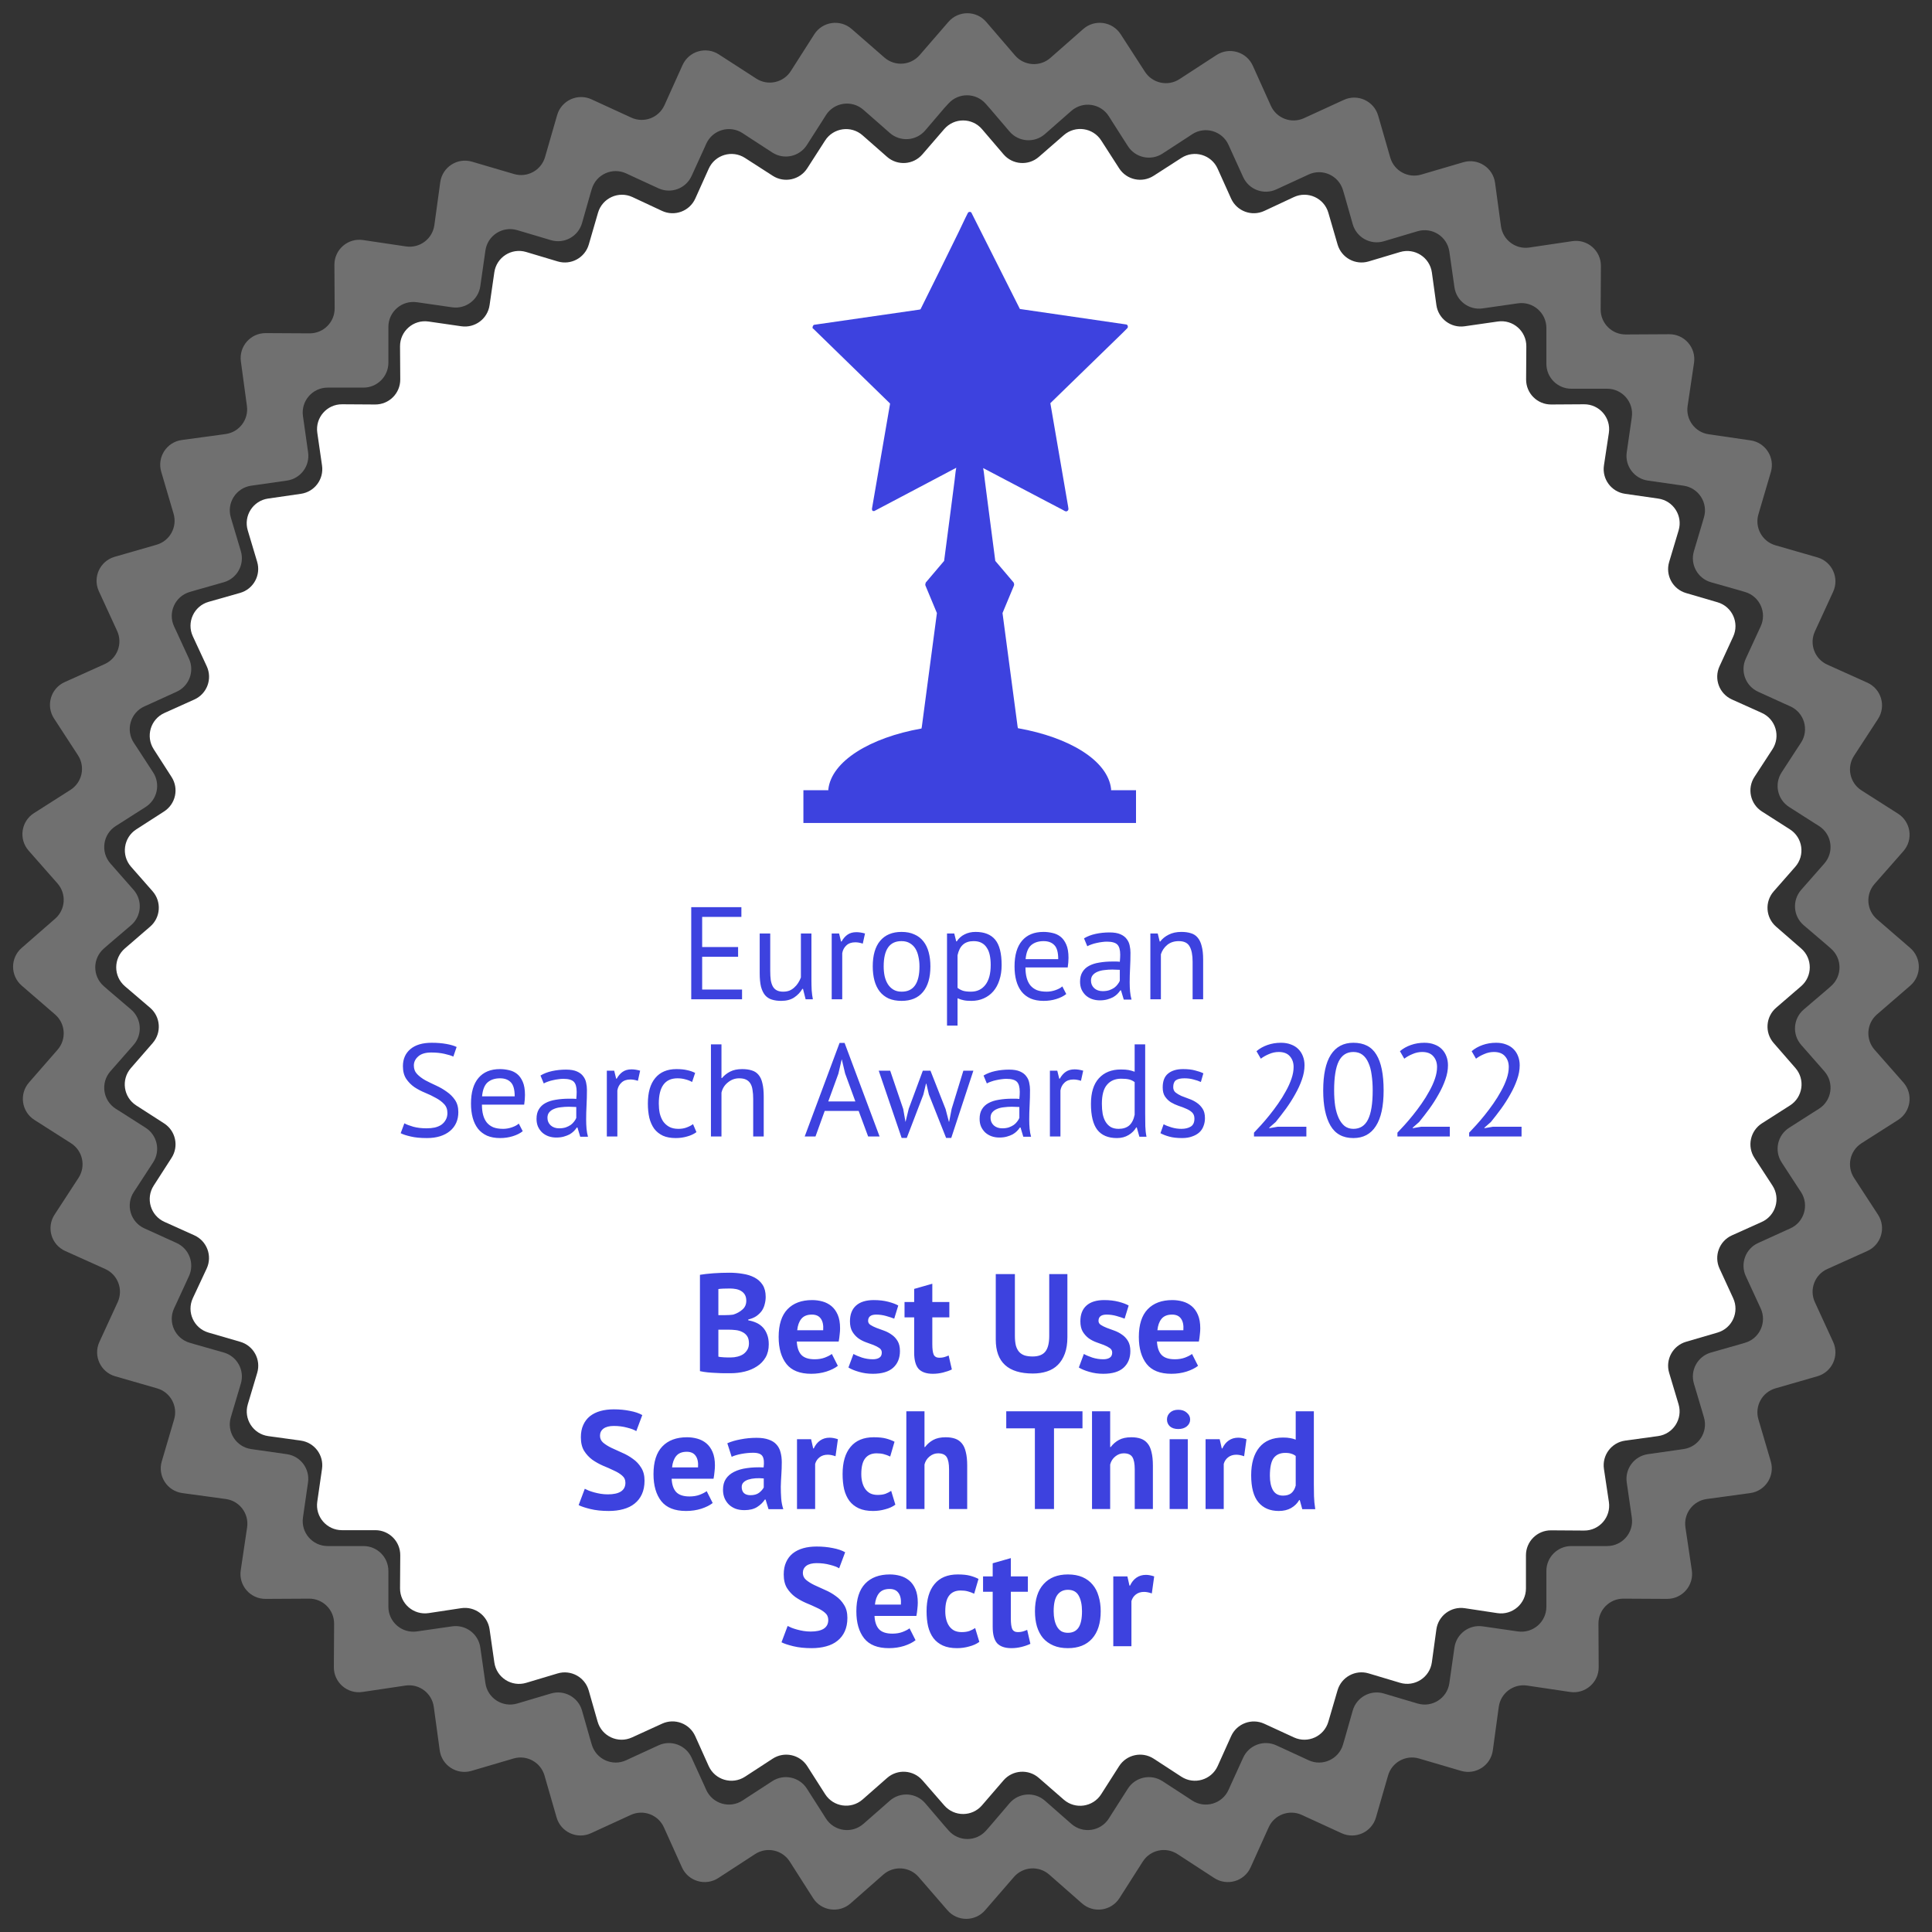
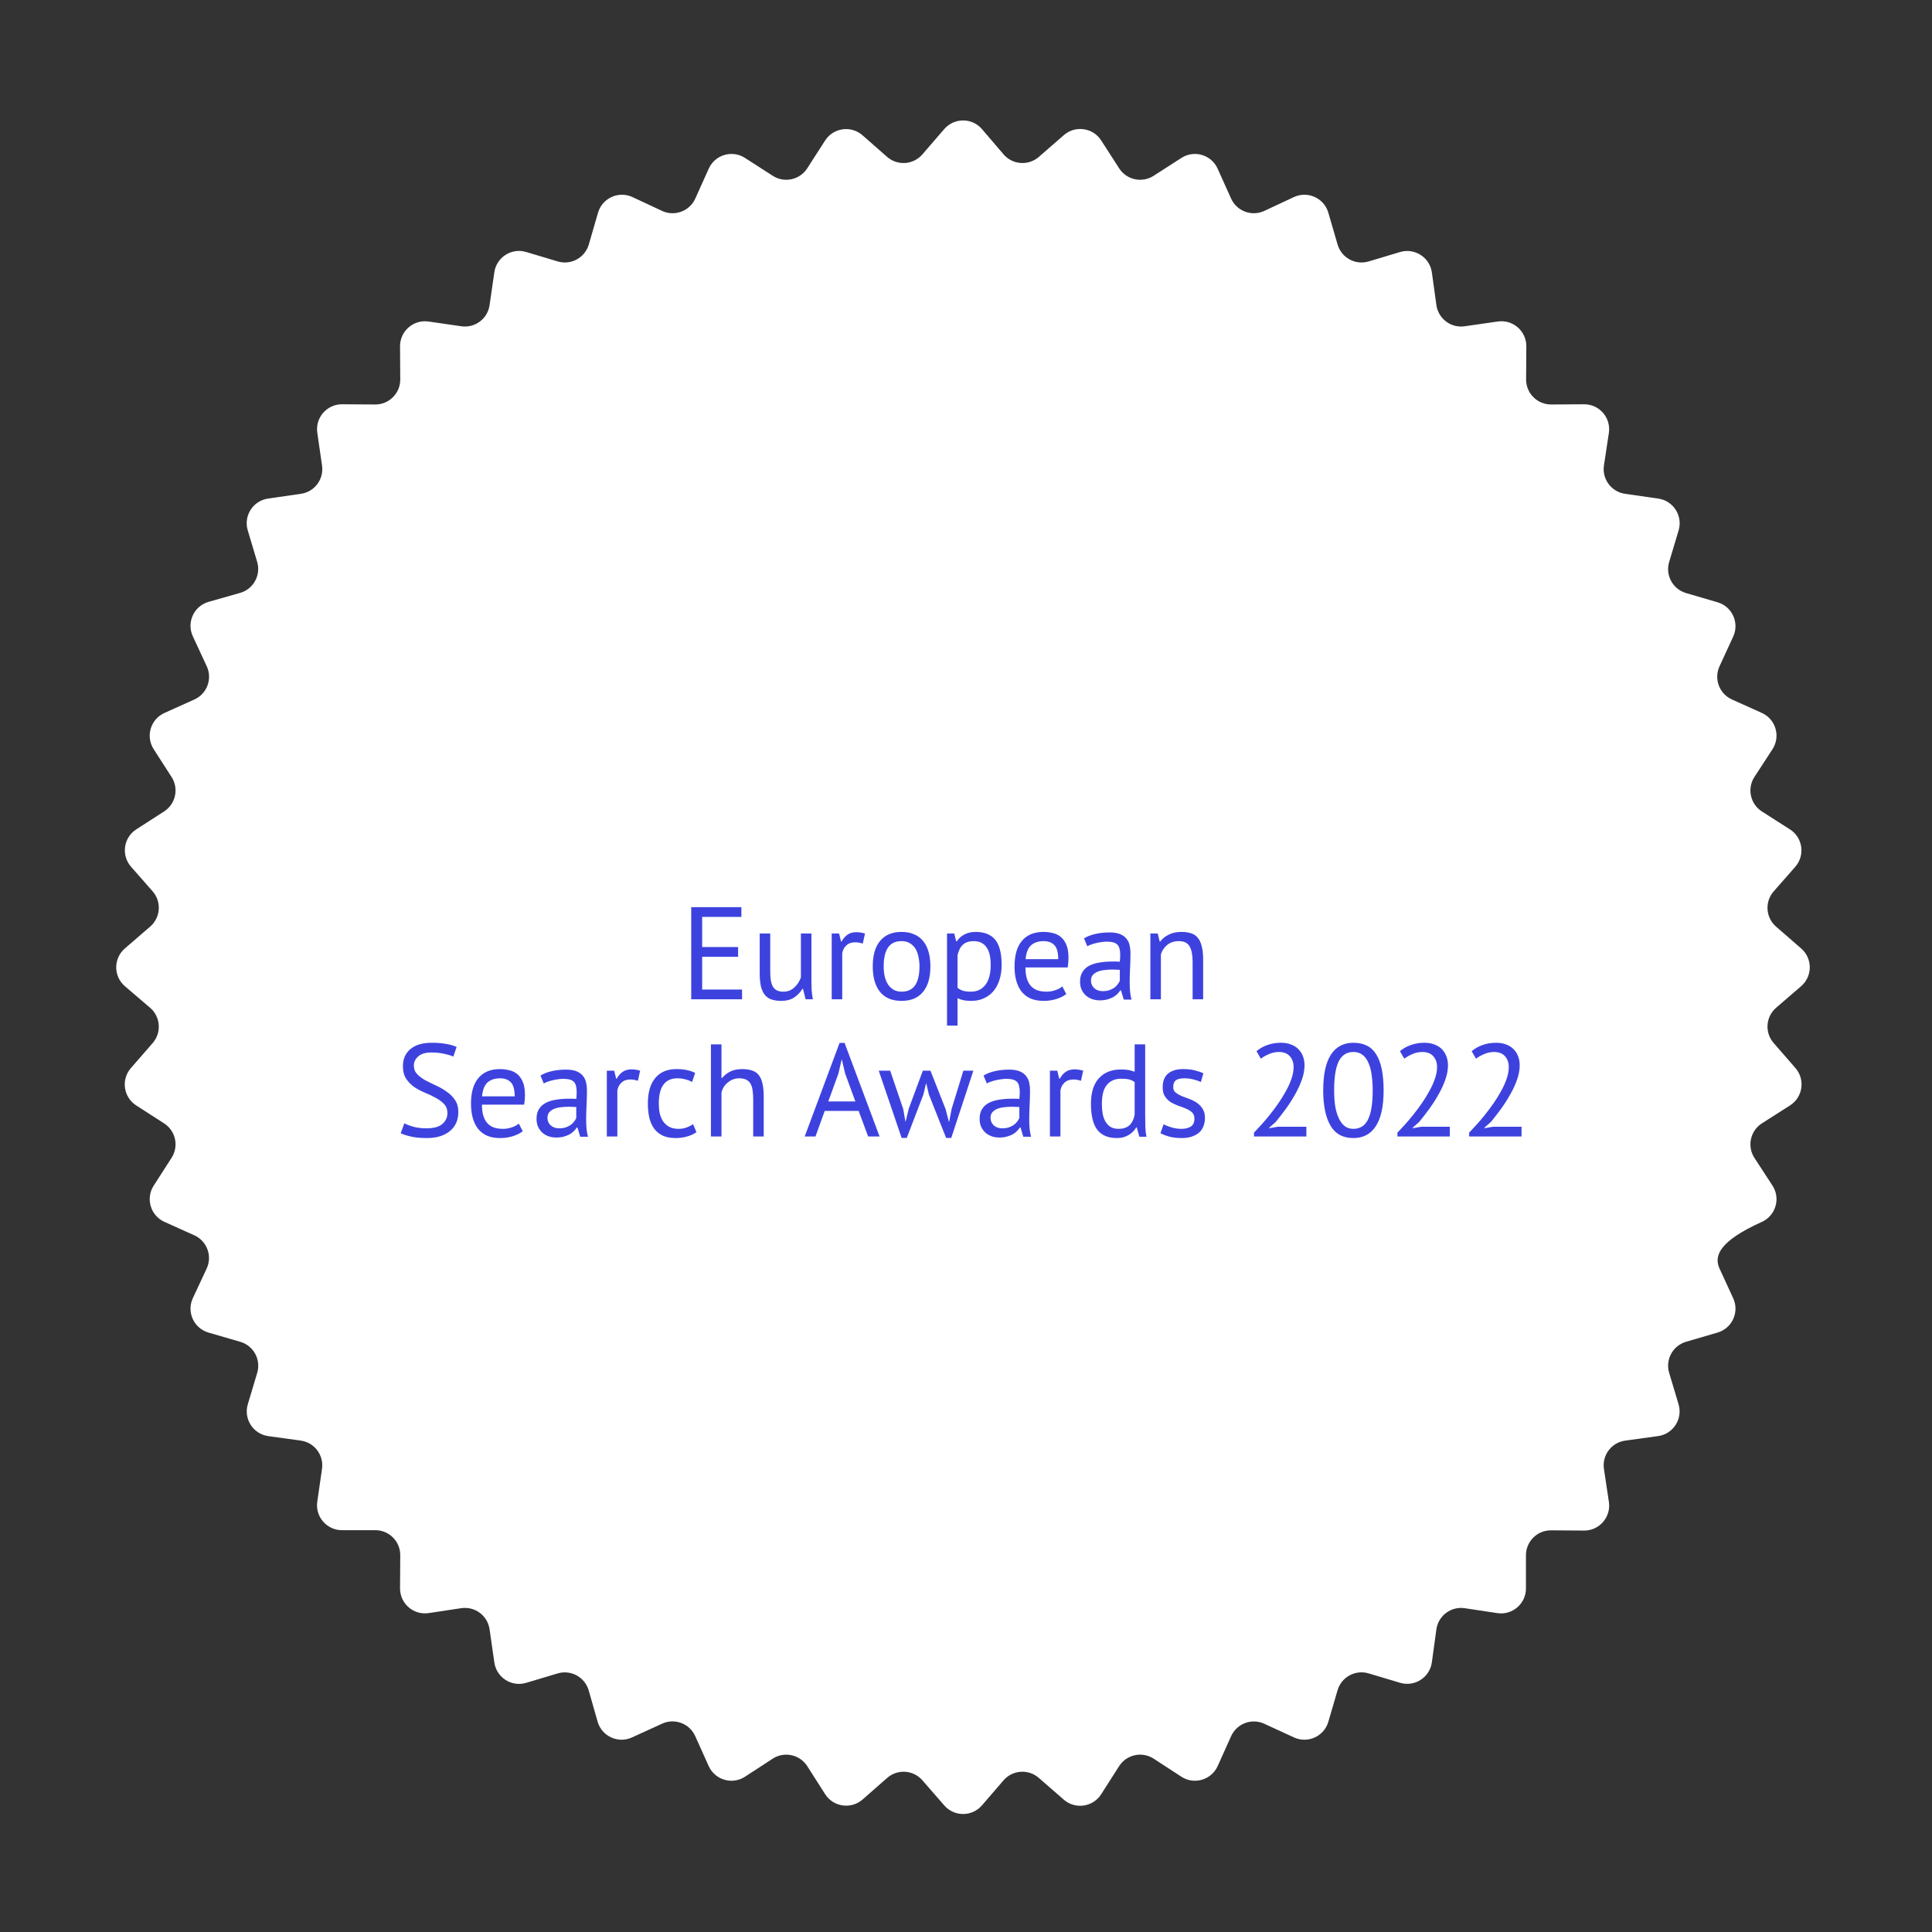
<svg xmlns="http://www.w3.org/2000/svg" width="169" height="169" viewBox="0 0 169 169" fill="none">
  <rect x="0" y="0" width="169" height="169" fill="#333333" stroke="none" />
-   <path d="M82.976 9.045C83.853 8.085 85.37 8.101 86.227 9.079L86.651 9.563L88.308 11.504C89.098 12.429 90.491 12.53 91.405 11.727L93.32 10.046L93.719 9.697C94.727 8.815 96.285 9.043 96.999 10.176L97.282 10.626L98.66 12.782C99.312 13.803 100.671 14.097 101.687 13.437L103.855 12.027L104.275 11.749C105.397 11.009 106.916 11.45 107.466 12.677L107.673 13.137L108.746 15.493C109.247 16.591 110.546 17.074 111.643 16.569L113.955 15.504L114.464 15.268C115.672 14.705 117.098 15.349 117.475 16.627L117.628 17.146L118.329 19.611C118.662 20.78 119.885 21.451 121.049 21.105L123.476 20.382L124.005 20.226C125.28 19.85 126.592 20.693 126.781 22.009L126.859 22.556L127.226 25.128C127.397 26.321 128.503 27.15 129.696 26.977L132.223 26.613L132.779 26.534C134.092 26.346 135.268 27.366 135.268 28.692V29.27V31.822C135.268 33.027 136.244 34.003 137.448 34.003H140.004H140.582C141.909 34.003 142.929 35.178 142.741 36.492L142.662 37.046L142.297 39.569C142.125 40.762 142.954 41.869 144.147 42.039L146.721 42.407L147.268 42.485C148.585 42.673 149.428 43.986 149.051 45.261L148.896 45.788L148.174 48.211C147.827 49.376 148.499 50.6 149.668 50.932L152.134 51.632L152.652 51.785C153.931 52.162 154.575 53.589 154.012 54.797L153.777 55.303L152.713 57.612C152.207 58.709 152.69 60.009 153.789 60.509L156.145 61.582L156.605 61.788C157.832 62.338 158.274 63.858 157.532 64.98L157.256 65.397L155.847 67.562C155.186 68.578 155.48 69.938 156.502 70.59L158.658 71.966L159.106 72.248C160.241 72.962 160.468 74.521 159.585 75.53L159.238 75.927L157.558 77.838C156.754 78.753 156.855 80.147 157.781 80.937L159.721 82.592L160.164 82.979C161.157 83.848 161.157 85.393 160.164 86.262L159.721 86.649L157.781 88.304C156.855 89.094 156.754 90.489 157.558 91.403L159.238 93.315L159.585 93.711C160.468 94.72 160.241 96.279 159.106 96.993L158.658 97.275L156.502 98.651C155.48 99.303 155.186 100.663 155.847 101.679L157.256 103.844L157.532 104.261C158.274 105.384 157.832 106.904 156.605 107.454L156.145 107.66L153.789 108.732C152.69 109.233 152.207 110.532 152.713 111.63L153.777 113.939L154.012 114.444C154.575 115.653 153.931 117.079 152.653 117.456L152.134 117.609L149.668 118.31C148.499 118.642 147.827 119.866 148.174 121.03L148.896 123.454L149.051 123.98C149.428 125.256 148.585 126.568 147.268 126.756L146.721 126.835L144.147 127.202C142.954 127.372 142.125 128.479 142.297 129.672L142.662 132.196L142.741 132.749C142.929 134.063 141.909 135.239 140.582 135.239H140.004H137.448C136.244 135.239 135.268 136.215 135.268 137.419V139.972V140.549C135.268 141.876 134.092 142.895 132.779 142.708L132.223 142.628L129.696 142.264C128.503 142.092 127.397 142.92 127.226 144.114L126.859 146.686L126.781 147.232C126.592 148.548 125.28 149.391 124.005 149.015L123.476 148.859L121.049 148.137C119.885 147.79 118.662 148.462 118.329 149.63L117.628 152.095L117.475 152.614C117.098 153.892 115.672 154.536 114.464 153.974L113.955 153.737L111.643 152.673C110.546 152.168 109.247 152.65 108.746 153.749L107.673 156.104L107.466 156.565C106.916 157.792 105.397 158.233 104.275 157.492L103.855 157.215L101.687 155.805C100.671 155.145 99.312 155.438 98.66 156.459L97.282 158.616L96.999 159.065C96.285 160.199 94.727 160.426 93.719 159.544L93.32 159.195L91.405 157.514C90.491 156.712 89.098 156.812 88.308 157.737L86.651 159.678L86.261 160.123C85.393 161.115 83.849 161.115 82.98 160.123L82.591 159.678L80.934 157.737C80.144 156.812 78.751 156.712 77.837 157.514L75.922 159.195L75.523 159.544C74.514 160.426 72.956 160.199 72.242 159.065L71.959 158.616L70.581 156.459C69.929 155.438 68.57 155.145 67.555 155.805L65.387 157.215L64.966 157.492C63.844 158.233 62.326 157.792 61.775 156.565L61.569 156.104L60.495 153.749C59.994 152.65 58.696 152.168 57.599 152.673L55.286 153.737L54.778 153.974C53.569 154.536 52.144 153.892 51.767 152.614L51.613 152.095L50.912 149.63C50.58 148.462 49.357 147.79 48.193 148.137L45.766 148.859L45.237 149.015C43.961 149.391 42.649 148.548 42.461 147.232L42.383 146.686L42.015 144.114C41.845 142.92 40.738 142.092 39.545 142.264L37.019 142.628L36.463 142.708C35.149 142.895 33.974 141.876 33.974 140.549V139.972V137.419C33.974 136.215 32.998 135.239 31.793 135.239H29.238H28.66C27.332 135.239 26.313 134.063 26.501 132.749L26.58 132.196L26.944 129.672C27.117 128.479 26.288 127.372 25.094 127.202L22.52 126.835L21.973 126.756C20.657 126.568 19.814 125.256 20.19 123.98L20.346 123.454L21.068 121.03C21.415 119.866 20.743 118.642 19.574 118.31L17.108 117.609L16.589 117.456C15.31 117.079 14.666 115.653 15.229 114.444L15.465 113.939L16.529 111.63C17.035 110.532 16.552 109.233 15.452 108.732L13.097 107.66L12.637 107.454C11.409 106.904 10.968 105.384 11.709 104.261L11.985 103.844L13.394 101.679C14.056 100.663 13.762 99.303 12.74 98.651L10.584 97.275L10.136 96.993C9.001 96.279 8.773 94.72 9.656 93.711L10.004 93.315L11.684 91.403C12.487 90.489 12.387 89.094 11.461 88.304L9.52 86.649L9.078 86.262C8.084 85.393 8.084 83.848 9.078 82.979L9.52 82.592L11.461 80.937C12.387 80.147 12.487 78.753 11.684 77.838L10.004 75.927L9.656 75.53C8.773 74.521 9.001 72.962 10.136 72.248L10.584 71.966L12.74 70.59C13.762 69.938 14.056 68.578 13.394 67.562L11.985 65.397L11.709 64.98C10.968 63.858 11.409 62.338 12.637 61.788L13.097 61.582L15.452 60.509C16.552 60.009 17.035 58.709 16.529 57.612L15.465 55.303L15.229 54.797C14.666 53.589 15.31 52.162 16.589 51.785L17.108 51.632L19.574 50.932C20.743 50.6 21.415 49.376 21.068 48.211L20.346 45.788L20.19 45.261C19.814 43.986 20.657 42.673 21.973 42.485L22.52 42.407L25.101 42.039C26.292 41.868 27.12 40.766 26.951 39.574L26.58 36.949L26.501 36.395C26.313 35.082 27.332 33.906 28.66 33.906H29.238H31.793C32.998 33.906 33.974 32.93 33.974 31.726V29.173V28.596C33.974 27.269 35.149 26.25 36.463 26.437L37.019 26.516L39.545 26.881C40.738 27.053 41.845 26.224 42.015 25.031L42.383 22.459L42.461 21.913C42.649 20.596 43.961 19.754 45.237 20.13L45.766 20.286L48.193 21.008C49.357 21.355 50.58 20.683 50.912 19.515L51.613 17.05L51.767 16.531C52.144 15.252 53.569 14.609 54.778 15.171L55.286 15.408L57.599 16.472C58.696 16.977 59.994 16.495 60.495 15.396L61.569 13.041L61.775 12.58C62.326 11.353 63.844 10.912 64.966 11.653L65.387 11.93L67.555 13.34C68.57 14 69.929 13.706 70.581 12.686L71.959 10.529L72.242 10.08C72.956 8.946 74.514 8.719 75.523 9.601L75.922 9.95L77.837 11.631C78.751 12.433 80.144 12.333 80.934 11.408L82.591 9.467L82.976 9.045ZM86.268 1.916C85.4 0.907 83.838 0.904 82.966 1.91L80.447 4.819C79.657 5.731 78.276 5.828 77.366 5.035L74.496 2.534C73.491 1.657 71.942 1.88 71.225 3.005L69.176 6.217C68.526 7.236 67.17 7.532 66.154 6.875L62.877 4.757C61.756 4.033 60.254 4.476 59.705 5.692L58.122 9.204C57.624 10.307 56.324 10.794 55.224 10.289L51.742 8.689C50.53 8.132 49.106 8.785 48.736 10.067L47.678 13.736C47.343 14.898 46.127 15.565 44.968 15.224L41.286 14.142C40.006 13.766 38.692 14.616 38.511 15.938L37.995 19.695C37.83 20.898 36.715 21.734 35.514 21.556L31.753 20.997C30.431 20.801 29.245 21.83 29.252 23.167L29.274 26.968C29.281 28.181 28.295 29.167 27.081 29.16L23.243 29.139C21.917 29.131 20.892 30.299 21.07 31.613L21.599 35.514C21.761 36.707 20.926 37.805 19.733 37.968L15.9 38.49C14.578 38.67 13.726 39.986 14.103 41.267L15.184 44.94C15.525 46.1 14.857 47.316 13.695 47.651L10.025 48.708C8.742 49.078 8.089 50.502 8.647 51.715L10.245 55.19C10.751 56.29 10.264 57.592 9.159 58.089L5.656 59.667C4.436 60.217 3.994 61.725 4.724 62.846L6.82 66.064C7.482 67.08 7.188 68.441 6.165 69.093L2.969 71.129C1.841 71.848 1.62 73.405 2.504 74.409L5.029 77.278C5.827 78.184 5.736 79.567 4.826 80.361L1.891 82.922C0.892 83.794 0.896 85.347 1.898 86.215L4.82 88.742C5.733 89.533 5.83 90.915 5.036 91.825L2.537 94.689C1.66 95.694 1.883 97.245 3.008 97.962L6.213 100.004C7.236 100.656 7.53 102.017 6.868 103.033L4.772 106.251C4.042 107.372 4.484 108.88 5.704 109.429L9.208 111.007C10.312 111.505 10.8 112.807 10.294 113.907L8.695 117.382C8.138 118.594 8.791 120.019 10.073 120.388L13.744 121.446C14.906 121.781 15.573 122.997 15.232 124.157L14.151 127.83C13.774 129.111 14.626 130.426 15.949 130.606L19.753 131.125C20.957 131.289 21.795 132.405 21.616 133.606L21.058 137.36C20.861 138.682 21.89 139.869 23.227 139.861L27.032 139.84C28.247 139.833 29.232 140.819 29.226 142.032L29.204 145.833C29.196 147.17 30.383 148.199 31.705 148.003L35.464 147.444C36.666 147.266 37.781 148.103 37.945 149.307L38.464 153.109C38.644 154.431 39.959 155.282 41.239 154.906L44.919 153.824C46.079 153.483 47.295 154.151 47.63 155.312L48.688 158.982C49.058 160.263 50.481 160.916 51.694 160.359L55.175 158.76C56.275 158.254 57.576 158.741 58.074 159.845L59.654 163.349C60.203 164.568 61.71 165.009 62.831 164.28L66.055 162.182C67.071 161.521 68.431 161.815 69.083 162.837L71.123 166.035C71.842 167.162 73.397 167.382 74.401 166.499L77.268 163.978C78.178 163.179 79.564 163.273 80.356 164.188L82.876 167.097C83.745 168.101 85.303 168.101 86.172 167.097L88.692 164.188C89.484 163.273 90.871 163.179 91.78 163.978L94.647 166.499C95.651 167.382 97.207 167.162 97.926 166.035L99.965 162.837C100.617 161.815 101.977 161.521 102.993 162.182L106.218 164.28C107.338 165.009 108.845 164.568 109.395 163.349L110.975 159.845C111.472 158.741 112.773 158.254 113.873 158.76L117.355 160.359C118.567 160.916 119.991 160.263 120.36 158.982L121.419 155.312C121.754 154.151 122.969 153.483 124.129 153.824L127.809 154.906C129.089 155.282 130.404 154.431 130.584 153.109L131.103 149.307C131.267 148.103 132.383 147.266 133.584 147.444L137.343 148.003C138.666 148.199 139.852 147.17 139.844 145.833L139.823 142.032C139.816 140.819 140.802 139.833 142.016 139.84L145.821 139.861C147.158 139.869 148.187 138.682 147.99 137.36L147.432 133.606C147.254 132.405 148.091 131.289 149.295 131.125L153.1 130.606C154.422 130.426 155.274 129.111 154.897 127.83L153.816 124.157C153.475 122.997 154.143 121.781 155.304 121.446L158.975 120.388C160.258 120.019 160.91 118.594 160.353 117.382L158.755 113.907C158.249 112.807 158.736 111.505 159.84 111.007L163.344 109.429C164.564 108.88 165.006 107.372 164.276 106.251L162.18 103.033C161.518 102.017 161.812 100.656 162.835 100.004L166.031 97.967C167.159 97.248 167.38 95.692 166.496 94.688L163.977 91.826C163.177 90.917 163.271 89.529 164.187 88.736L167.094 86.222C168.099 85.352 168.099 83.793 167.094 82.923L164.187 80.409C163.271 79.616 163.177 78.228 163.977 77.319L166.496 74.457C167.38 73.453 167.159 71.897 166.031 71.177L162.835 69.141C161.812 68.489 161.518 67.128 162.18 66.112L164.276 62.894C165.006 61.773 164.564 60.265 163.344 59.715L159.84 58.138C158.736 57.64 158.249 56.338 158.755 55.238L160.353 51.763C160.91 50.551 160.258 49.126 158.975 48.757L155.304 47.699C154.143 47.364 153.475 46.148 153.816 44.988L154.904 41.293C155.278 40.02 154.438 38.71 153.125 38.52L149.466 37.988C148.272 37.815 147.445 36.704 147.623 35.51L148.184 31.737C148.38 30.414 147.351 29.228 146.014 29.236L142.209 29.257C140.995 29.264 140.009 28.278 140.016 27.064L140.038 23.263C140.045 21.927 138.859 20.898 137.537 21.094L133.777 21.652C132.576 21.831 131.461 20.993 131.296 19.79L130.778 15.988C130.597 14.666 129.282 13.814 128.002 14.191L124.322 15.272C123.163 15.613 121.947 14.946 121.612 13.784L120.554 10.115C120.184 8.833 118.76 8.181 117.548 8.738L114.066 10.337C112.966 10.842 111.665 10.355 111.168 9.252L109.588 5.748C109.039 4.529 107.532 4.087 106.411 4.816L103.174 6.922C102.163 7.58 100.81 7.292 100.154 6.279L98.027 2.991C97.304 1.873 95.756 1.659 94.756 2.538L91.883 5.065C90.971 5.866 89.581 5.769 88.789 4.848L86.268 1.916Z" fill="white" fill-opacity="0.3" />
-   <path d="M80.685 155.729C79.892 154.818 78.509 154.726 77.601 155.523L75.455 157.408C74.451 158.289 72.897 158.069 72.178 156.943L70.615 154.494C69.963 153.473 68.603 153.179 67.587 153.84L65.17 155.415C64.048 156.145 62.54 155.702 61.991 154.482L60.813 151.864C60.317 150.761 59.018 150.273 57.918 150.776L55.279 151.982C54.065 152.537 52.642 151.881 52.276 150.598L51.497 147.872C51.163 146.704 49.939 146.034 48.775 146.382L46.026 147.205C44.75 147.587 43.432 146.745 43.243 145.426L42.825 142.52C42.653 141.322 41.537 140.493 40.34 140.674L37.5 141.104C36.175 141.304 34.985 140.274 34.993 138.934L35.012 136.046C35.02 134.836 34.041 133.851 32.832 133.851H29.911C28.582 133.851 27.563 132.673 27.753 131.358L28.168 128.488C28.342 127.291 27.507 126.181 26.309 126.015L23.468 125.623C22.143 125.44 21.294 124.119 21.677 122.838L22.498 120.093C22.846 118.933 22.181 117.712 21.018 117.374L18.238 116.566C16.952 116.193 16.304 114.761 16.871 113.549L18.077 110.969C18.592 109.867 18.106 108.556 16.996 108.057L14.383 106.881C13.167 106.334 12.722 104.833 13.444 103.712L15.008 101.28C15.66 100.268 15.367 98.918 14.354 98.267L11.914 96.696C10.796 95.977 10.576 94.433 11.449 93.43L13.355 91.241C14.151 90.327 14.049 88.939 13.127 88.151L10.93 86.273C9.915 85.406 9.911 83.838 10.922 82.965L13.135 81.054C14.053 80.262 14.148 78.875 13.349 77.964L11.464 75.819C10.584 74.817 10.802 73.267 11.923 72.546L14.354 70.981C15.367 70.329 15.66 68.98 15.008 67.967L13.444 65.535C12.722 64.414 13.167 62.914 14.383 62.367L17.002 61.188C18.109 60.69 18.596 59.383 18.085 58.282L16.868 55.661C16.303 54.444 16.96 53.011 18.251 52.645L21.001 51.864C22.171 51.532 22.843 50.307 22.494 49.141L21.672 46.394C21.29 45.119 22.131 43.802 23.449 43.611L26.325 43.195C27.517 43.022 28.343 41.916 28.17 40.724L27.755 37.856C27.564 36.536 28.593 35.355 29.928 35.364L32.817 35.382C34.033 35.39 35.02 34.403 35.012 33.188L34.993 30.298C34.985 28.963 36.166 27.934 37.486 28.125L40.354 28.54C41.546 28.713 42.652 27.887 42.825 26.695L43.241 23.819C43.431 22.501 44.749 21.66 46.024 22.042L48.784 22.868C49.945 23.216 51.166 22.551 51.504 21.388L52.311 18.608C52.685 17.323 54.117 16.674 55.329 17.241L57.908 18.447C59.011 18.962 60.322 18.476 60.821 17.366L61.997 14.753C62.544 13.537 64.044 13.092 65.165 13.814L67.597 15.379C68.61 16.03 69.959 15.737 70.611 14.725L72.175 12.293C72.897 11.172 74.447 10.954 75.448 11.834L77.594 13.719C78.505 14.518 79.892 14.423 80.684 13.505L82.595 11.292C83.468 10.281 85.036 10.285 85.903 11.3L87.781 13.497C88.569 14.419 89.957 14.521 90.871 13.725L93.06 11.819C94.063 10.946 95.607 11.166 96.326 12.284L97.897 14.725C98.548 15.737 99.897 16.03 100.91 15.379L103.342 13.814C104.463 13.092 105.964 13.537 106.511 14.753L107.687 17.366C108.186 18.476 109.497 18.962 110.599 18.447L113.178 17.241C114.391 16.674 115.823 17.323 116.196 18.608L117.004 21.388C117.342 22.551 118.563 23.216 119.723 22.868L122.467 22.047C123.749 21.664 125.07 22.513 125.253 23.838L125.646 26.681C125.811 27.878 126.919 28.713 128.116 28.541L131.023 28.123C132.343 27.933 133.523 28.962 133.514 30.295L133.495 33.188C133.487 34.403 134.475 35.39 135.69 35.382L138.563 35.364C139.903 35.355 140.934 36.545 140.734 37.87L140.304 40.71C140.123 41.907 140.951 43.023 142.15 43.195L145.056 43.613C146.375 43.803 147.217 45.12 146.835 46.397L146.008 49.158C145.661 50.317 146.324 51.537 147.485 51.877L150.241 52.683C151.519 53.056 152.166 54.478 151.609 55.688L150.413 58.285C149.907 59.386 150.394 60.688 151.499 61.185L154.112 62.361C155.332 62.91 155.775 64.418 155.045 65.54L153.47 67.957C152.809 68.973 153.103 70.333 154.124 70.985L156.572 72.548C157.699 73.267 157.919 74.821 157.037 75.825L155.153 77.971C154.355 78.879 154.448 80.262 155.359 81.055L157.56 82.971C158.561 83.843 158.557 85.4 157.552 86.267L155.367 88.15C154.452 88.94 154.353 90.323 155.146 91.234L157.053 93.424C157.928 94.429 157.705 95.977 156.582 96.694L154.124 98.263C153.103 98.915 152.809 100.275 153.47 101.29L155.045 103.708C155.775 104.829 155.332 106.337 154.112 106.887L151.499 108.062C150.394 108.559 149.907 109.862 150.413 110.963L151.609 113.56C152.166 114.77 151.519 116.191 150.241 116.565L147.485 117.371C146.324 117.711 145.661 118.931 146.008 120.09L146.83 122.835C147.214 124.117 146.363 125.439 145.037 125.621L142.164 126.016C140.96 126.181 140.123 127.298 140.304 128.5L140.736 131.379C140.936 132.704 139.905 133.893 138.566 133.884L135.676 133.865C134.466 133.858 133.481 134.836 133.481 136.046V138.95C133.481 140.284 132.293 141.306 130.974 141.106L128.132 140.676C126.929 140.494 125.81 141.331 125.645 142.536L125.251 145.408C125.069 146.733 123.747 147.584 122.465 147.2L119.719 146.378C118.561 146.031 117.341 146.694 117.001 147.855L116.195 150.611C115.821 151.889 114.4 152.536 113.19 151.98L110.593 150.784C109.492 150.277 108.189 150.765 107.692 151.869L106.516 154.482C105.967 155.702 104.459 156.145 103.338 155.415L100.92 153.84C99.905 153.179 98.545 153.473 97.892 154.494L96.323 156.952C95.606 158.075 94.058 158.298 93.053 157.423L90.864 155.516C89.953 154.723 88.569 154.822 87.78 155.737L85.897 157.922C85.03 158.928 83.473 158.931 82.601 157.93L80.685 155.729Z" fill="white" />
+   <path d="M80.685 155.729C79.892 154.818 78.509 154.726 77.601 155.523L75.455 157.408C74.451 158.289 72.897 158.069 72.178 156.943L70.615 154.494C69.963 153.473 68.603 153.179 67.587 153.84L65.17 155.415C64.048 156.145 62.54 155.702 61.991 154.482L60.813 151.864C60.317 150.761 59.018 150.273 57.918 150.776L55.279 151.982C54.065 152.537 52.642 151.881 52.276 150.598L51.497 147.872C51.163 146.704 49.939 146.034 48.775 146.382L46.026 147.205C44.75 147.587 43.432 146.745 43.243 145.426L42.825 142.52C42.653 141.322 41.537 140.493 40.34 140.674L37.5 141.104C36.175 141.304 34.985 140.274 34.993 138.934L35.012 136.046C35.02 134.836 34.041 133.851 32.832 133.851H29.911C28.582 133.851 27.563 132.673 27.753 131.358L28.168 128.488C28.342 127.291 27.507 126.181 26.309 126.015L23.468 125.623C22.143 125.44 21.294 124.119 21.677 122.838L22.498 120.093C22.846 118.933 22.181 117.712 21.018 117.374L18.238 116.566C16.952 116.193 16.304 114.761 16.871 113.549L18.077 110.969C18.592 109.867 18.106 108.556 16.996 108.057L14.383 106.881C13.167 106.334 12.722 104.833 13.444 103.712L15.008 101.28C15.66 100.268 15.367 98.918 14.354 98.267L11.914 96.696C10.796 95.977 10.576 94.433 11.449 93.43L13.355 91.241C14.151 90.327 14.049 88.939 13.127 88.151L10.93 86.273C9.915 85.406 9.911 83.838 10.922 82.965L13.135 81.054C14.053 80.262 14.148 78.875 13.349 77.964L11.464 75.819C10.584 74.817 10.802 73.267 11.923 72.546L14.354 70.981C15.367 70.329 15.66 68.98 15.008 67.967L13.444 65.535C12.722 64.414 13.167 62.914 14.383 62.367L17.002 61.188C18.109 60.69 18.596 59.383 18.085 58.282L16.868 55.661C16.303 54.444 16.96 53.011 18.251 52.645L21.001 51.864C22.171 51.532 22.843 50.307 22.494 49.141L21.672 46.394C21.29 45.119 22.131 43.802 23.449 43.611L26.325 43.195C27.517 43.022 28.343 41.916 28.17 40.724L27.755 37.856C27.564 36.536 28.593 35.355 29.928 35.364L32.817 35.382C34.033 35.39 35.02 34.403 35.012 33.188L34.993 30.298C34.985 28.963 36.166 27.934 37.486 28.125L40.354 28.54C41.546 28.713 42.652 27.887 42.825 26.695L43.241 23.819C43.431 22.501 44.749 21.66 46.024 22.042L48.784 22.868C49.945 23.216 51.166 22.551 51.504 21.388L52.311 18.608C52.685 17.323 54.117 16.674 55.329 17.241L57.908 18.447C59.011 18.962 60.322 18.476 60.821 17.366L61.997 14.753C62.544 13.537 64.044 13.092 65.165 13.814L67.597 15.379C68.61 16.03 69.959 15.737 70.611 14.725L72.175 12.293C72.897 11.172 74.447 10.954 75.448 11.834L77.594 13.719C78.505 14.518 79.892 14.423 80.684 13.505L82.595 11.292C83.468 10.281 85.036 10.285 85.903 11.3L87.781 13.497C88.569 14.419 89.957 14.521 90.871 13.725L93.06 11.819C94.063 10.946 95.607 11.166 96.326 12.284L97.897 14.725C98.548 15.737 99.897 16.03 100.91 15.379L103.342 13.814C104.463 13.092 105.964 13.537 106.511 14.753L107.687 17.366C108.186 18.476 109.497 18.962 110.599 18.447L113.178 17.241C114.391 16.674 115.823 17.323 116.196 18.608L117.004 21.388C117.342 22.551 118.563 23.216 119.723 22.868L122.467 22.047C123.749 21.664 125.07 22.513 125.253 23.838L125.646 26.681C125.811 27.878 126.919 28.713 128.116 28.541L131.023 28.123C132.343 27.933 133.523 28.962 133.514 30.295L133.495 33.188C133.487 34.403 134.475 35.39 135.69 35.382L138.563 35.364C139.903 35.355 140.934 36.545 140.734 37.87L140.304 40.71C140.123 41.907 140.951 43.023 142.15 43.195L145.056 43.613C146.375 43.803 147.217 45.12 146.835 46.397L146.008 49.158C145.661 50.317 146.324 51.537 147.485 51.877L150.241 52.683C151.519 53.056 152.166 54.478 151.609 55.688L150.413 58.285C149.907 59.386 150.394 60.688 151.499 61.185L154.112 62.361C155.332 62.91 155.775 64.418 155.045 65.54L153.47 67.957C152.809 68.973 153.103 70.333 154.124 70.985L156.572 72.548C157.699 73.267 157.919 74.821 157.037 75.825L155.153 77.971C154.355 78.879 154.448 80.262 155.359 81.055L157.56 82.971C158.561 83.843 158.557 85.4 157.552 86.267L155.367 88.15C154.452 88.94 154.353 90.323 155.146 91.234L157.053 93.424C157.928 94.429 157.705 95.977 156.582 96.694L154.124 98.263C153.103 98.915 152.809 100.275 153.47 101.29L155.045 103.708C155.775 104.829 155.332 106.337 154.112 106.887C150.394 108.559 149.907 109.862 150.413 110.963L151.609 113.56C152.166 114.77 151.519 116.191 150.241 116.565L147.485 117.371C146.324 117.711 145.661 118.931 146.008 120.09L146.83 122.835C147.214 124.117 146.363 125.439 145.037 125.621L142.164 126.016C140.96 126.181 140.123 127.298 140.304 128.5L140.736 131.379C140.936 132.704 139.905 133.893 138.566 133.884L135.676 133.865C134.466 133.858 133.481 134.836 133.481 136.046V138.95C133.481 140.284 132.293 141.306 130.974 141.106L128.132 140.676C126.929 140.494 125.81 141.331 125.645 142.536L125.251 145.408C125.069 146.733 123.747 147.584 122.465 147.2L119.719 146.378C118.561 146.031 117.341 146.694 117.001 147.855L116.195 150.611C115.821 151.889 114.4 152.536 113.19 151.98L110.593 150.784C109.492 150.277 108.189 150.765 107.692 151.869L106.516 154.482C105.967 155.702 104.459 156.145 103.338 155.415L100.92 153.84C99.905 153.179 98.545 153.473 97.892 154.494L96.323 156.952C95.606 158.075 94.058 158.298 93.053 157.423L90.864 155.516C89.953 154.723 88.569 154.822 87.78 155.737L85.897 157.922C85.03 158.928 83.473 158.931 82.601 157.93L80.685 155.729Z" fill="white" />
  <path d="M60.465 79.353H64.852V80.205H61.421V82.842H64.564V83.694H61.421V86.561H64.91V87.413H60.465V79.353ZM67.375 81.656V84.937C67.375 85.237 67.391 85.501 67.421 85.732C67.46 85.954 67.521 86.142 67.606 86.296C67.69 86.442 67.805 86.553 67.951 86.63C68.097 86.707 68.281 86.745 68.504 86.745C68.711 86.745 68.895 86.714 69.056 86.653C69.217 86.584 69.359 86.492 69.482 86.377C69.613 86.261 69.724 86.131 69.816 85.985C69.916 85.832 69.996 85.67 70.058 85.501V81.656H70.979V85.778C70.979 86.054 70.987 86.342 71.002 86.641C71.025 86.933 71.06 87.19 71.106 87.413H70.472L70.242 86.503H70.185C70.008 86.803 69.77 87.052 69.471 87.252C69.171 87.451 68.791 87.551 68.331 87.551C68.024 87.551 67.751 87.513 67.513 87.436C67.283 87.367 67.087 87.24 66.926 87.056C66.773 86.872 66.654 86.626 66.569 86.319C66.493 86.004 66.454 85.609 66.454 85.133V81.656H67.375ZM75.47 82.543C75.24 82.466 75.021 82.427 74.814 82.427C74.484 82.427 74.223 82.519 74.031 82.704C73.839 82.88 73.72 83.107 73.674 83.383V87.413H72.753V81.656H73.398L73.57 82.358H73.616C73.762 82.097 73.935 81.898 74.135 81.76C74.342 81.614 74.603 81.541 74.918 81.541C75.14 81.541 75.389 81.579 75.666 81.656L75.47 82.543ZM76.343 84.534C76.343 83.56 76.558 82.815 76.988 82.301C77.426 81.779 78.051 81.518 78.865 81.518C79.295 81.518 79.667 81.591 79.982 81.737C80.304 81.875 80.569 82.078 80.776 82.347C80.984 82.608 81.137 82.926 81.237 83.302C81.337 83.671 81.386 84.082 81.386 84.534C81.386 85.509 81.168 86.258 80.73 86.78C80.3 87.294 79.679 87.551 78.865 87.551C78.435 87.551 78.059 87.482 77.737 87.344C77.422 87.198 77.161 86.995 76.954 86.734C76.746 86.465 76.593 86.146 76.493 85.778C76.393 85.402 76.343 84.987 76.343 84.534ZM77.299 84.534C77.299 84.826 77.326 85.106 77.38 85.375C77.441 85.644 77.533 85.878 77.656 86.077C77.779 86.277 77.94 86.438 78.139 86.561C78.339 86.684 78.581 86.745 78.865 86.745C79.909 86.753 80.431 86.016 80.431 84.534C80.431 84.235 80.4 83.951 80.339 83.682C80.285 83.414 80.197 83.18 80.074 82.98C79.951 82.781 79.79 82.623 79.59 82.508C79.391 82.385 79.149 82.324 78.865 82.324C77.821 82.316 77.299 83.053 77.299 84.534ZM82.839 81.656H83.472L83.645 82.347H83.691C83.867 82.078 84.094 81.875 84.37 81.737C84.654 81.591 84.976 81.518 85.337 81.518C86.105 81.518 86.677 81.744 87.053 82.197C87.429 82.65 87.617 83.391 87.617 84.419C87.617 84.903 87.552 85.34 87.421 85.732C87.298 86.116 87.122 86.442 86.892 86.71C86.661 86.979 86.381 87.186 86.051 87.332C85.729 87.478 85.368 87.551 84.969 87.551C84.685 87.551 84.458 87.532 84.29 87.493C84.128 87.463 83.952 87.405 83.76 87.321V89.716H82.839V81.656ZM85.165 82.324C84.773 82.324 84.462 82.427 84.232 82.635C84.009 82.834 83.852 83.141 83.76 83.556V86.411C83.898 86.519 84.055 86.603 84.232 86.664C84.408 86.718 84.642 86.745 84.934 86.745C85.464 86.745 85.882 86.549 86.189 86.158C86.504 85.759 86.661 85.175 86.661 84.408C86.661 84.093 86.634 83.809 86.581 83.556C86.527 83.295 86.439 83.076 86.316 82.899C86.201 82.715 86.047 82.573 85.855 82.473C85.671 82.374 85.441 82.324 85.165 82.324ZM93.27 86.952C93.04 87.136 92.748 87.282 92.395 87.39C92.05 87.497 91.681 87.551 91.29 87.551C90.853 87.551 90.472 87.482 90.15 87.344C89.828 87.198 89.563 86.995 89.356 86.734C89.148 86.465 88.995 86.146 88.895 85.778C88.795 85.409 88.746 84.995 88.746 84.534C88.746 83.552 88.964 82.803 89.402 82.289C89.839 81.775 90.465 81.518 91.278 81.518C91.54 81.518 91.8 81.549 92.061 81.61C92.322 81.664 92.556 81.771 92.764 81.932C92.971 82.094 93.14 82.324 93.27 82.623C93.401 82.915 93.466 83.302 93.466 83.786C93.466 84.039 93.443 84.32 93.397 84.626H89.701C89.701 84.964 89.736 85.264 89.805 85.525C89.874 85.786 89.981 86.008 90.127 86.192C90.273 86.369 90.461 86.507 90.691 86.607C90.929 86.699 91.217 86.745 91.555 86.745C91.816 86.745 92.077 86.699 92.338 86.607C92.599 86.515 92.794 86.407 92.925 86.284L93.27 86.952ZM91.29 82.324C90.837 82.324 90.472 82.443 90.196 82.681C89.928 82.919 89.766 83.325 89.713 83.901H92.568C92.568 83.318 92.457 82.911 92.234 82.681C92.012 82.443 91.697 82.324 91.29 82.324ZM94.823 82.082C95.114 81.905 95.452 81.775 95.836 81.691C96.227 81.606 96.634 81.564 97.056 81.564C97.455 81.564 97.774 81.618 98.012 81.725C98.258 81.832 98.442 81.975 98.565 82.151C98.695 82.32 98.779 82.508 98.818 82.715C98.864 82.922 98.887 83.13 98.887 83.337C98.887 83.797 98.876 84.246 98.852 84.684C98.829 85.122 98.818 85.536 98.818 85.928C98.818 86.212 98.829 86.48 98.852 86.734C98.876 86.987 98.918 87.221 98.979 87.436H98.3L98.058 86.63H98C97.931 86.737 97.843 86.845 97.736 86.952C97.636 87.052 97.513 87.144 97.367 87.229C97.221 87.305 97.052 87.371 96.861 87.424C96.669 87.478 96.45 87.505 96.204 87.505C95.959 87.505 95.728 87.467 95.513 87.39C95.306 87.313 95.126 87.206 94.972 87.067C94.819 86.922 94.696 86.749 94.604 86.549C94.519 86.35 94.477 86.123 94.477 85.87C94.477 85.532 94.546 85.252 94.684 85.029C94.823 84.799 95.014 84.619 95.26 84.488C95.513 84.35 95.813 84.254 96.158 84.201C96.511 84.139 96.899 84.108 97.321 84.108C97.429 84.108 97.532 84.108 97.632 84.108C97.739 84.108 97.847 84.116 97.954 84.131C97.977 83.901 97.989 83.694 97.989 83.51C97.989 83.088 97.904 82.792 97.736 82.623C97.567 82.454 97.26 82.37 96.814 82.37C96.684 82.37 96.542 82.381 96.388 82.404C96.243 82.42 96.089 82.447 95.928 82.485C95.774 82.516 95.625 82.558 95.479 82.612C95.341 82.658 95.218 82.711 95.111 82.773L94.823 82.082ZM96.458 86.699C96.672 86.699 96.864 86.672 97.033 86.618C97.202 86.557 97.348 86.484 97.471 86.4C97.594 86.308 97.693 86.208 97.77 86.1C97.855 85.993 97.916 85.889 97.954 85.789V84.834C97.847 84.826 97.736 84.822 97.621 84.822C97.513 84.815 97.406 84.811 97.298 84.811C97.06 84.811 96.826 84.826 96.596 84.857C96.373 84.88 96.174 84.93 95.997 85.007C95.828 85.076 95.69 85.175 95.582 85.306C95.483 85.429 95.433 85.586 95.433 85.778C95.433 86.046 95.529 86.269 95.721 86.446C95.913 86.615 96.158 86.699 96.458 86.699ZM104.323 87.413V84.131C104.323 83.533 104.234 83.084 104.058 82.784C103.889 82.477 103.574 82.324 103.114 82.324C102.707 82.324 102.369 82.435 102.1 82.658C101.839 82.873 101.655 83.145 101.548 83.475V87.413H100.627V81.656H101.271L101.444 82.358H101.49C101.674 82.113 101.92 81.913 102.227 81.76C102.542 81.598 102.914 81.518 103.344 81.518C103.659 81.518 103.935 81.556 104.173 81.633C104.411 81.702 104.607 81.829 104.76 82.013C104.921 82.197 105.04 82.447 105.117 82.761C105.201 83.068 105.244 83.46 105.244 83.936V87.413H104.323ZM39.137 97.363C39.137 97.041 39.041 96.78 38.849 96.58C38.657 96.373 38.415 96.193 38.123 96.039C37.839 95.878 37.529 95.728 37.191 95.59C36.853 95.452 36.538 95.287 36.247 95.095C35.963 94.896 35.725 94.654 35.533 94.37C35.341 94.078 35.245 93.71 35.245 93.264C35.245 92.635 35.464 92.136 35.901 91.768C36.339 91.399 36.961 91.215 37.766 91.215C38.235 91.215 38.661 91.25 39.044 91.319C39.428 91.388 39.728 91.476 39.943 91.584L39.655 92.424C39.478 92.34 39.217 92.259 38.872 92.182C38.534 92.105 38.15 92.067 37.72 92.067C37.214 92.067 36.834 92.182 36.581 92.412C36.327 92.635 36.201 92.9 36.201 93.207C36.201 93.506 36.297 93.756 36.488 93.955C36.68 94.155 36.918 94.335 37.202 94.496C37.494 94.65 37.809 94.803 38.146 94.957C38.484 95.111 38.795 95.291 39.079 95.498C39.371 95.698 39.612 95.939 39.804 96.224C39.996 96.507 40.092 96.861 40.092 97.283C40.092 97.628 40.031 97.939 39.908 98.215C39.785 98.492 39.605 98.73 39.367 98.929C39.129 99.129 38.841 99.282 38.503 99.39C38.166 99.497 37.782 99.551 37.352 99.551C36.776 99.551 36.3 99.505 35.924 99.413C35.548 99.328 35.256 99.233 35.049 99.125L35.372 98.261C35.548 98.361 35.809 98.461 36.154 98.561C36.5 98.653 36.888 98.699 37.317 98.699C37.571 98.699 37.809 98.676 38.031 98.63C38.254 98.576 38.446 98.496 38.607 98.388C38.768 98.273 38.895 98.131 38.987 97.962C39.087 97.793 39.137 97.594 39.137 97.363ZM45.725 98.952C45.495 99.136 45.203 99.282 44.85 99.39C44.505 99.497 44.136 99.551 43.745 99.551C43.307 99.551 42.928 99.482 42.605 99.344C42.283 99.198 42.018 98.995 41.811 98.734C41.603 98.465 41.45 98.146 41.35 97.778C41.25 97.409 41.2 96.995 41.2 96.534C41.2 95.552 41.419 94.803 41.857 94.289C42.294 93.775 42.92 93.518 43.733 93.518C43.994 93.518 44.255 93.549 44.516 93.61C44.777 93.664 45.011 93.771 45.219 93.932C45.426 94.094 45.595 94.324 45.725 94.623C45.856 94.915 45.921 95.302 45.921 95.786C45.921 96.039 45.898 96.32 45.852 96.626H42.156C42.156 96.964 42.191 97.264 42.26 97.525C42.329 97.786 42.436 98.008 42.582 98.192C42.728 98.369 42.916 98.507 43.146 98.607C43.384 98.699 43.672 98.745 44.01 98.745C44.271 98.745 44.532 98.699 44.793 98.607C45.054 98.515 45.249 98.407 45.38 98.284L45.725 98.952ZM43.745 94.324C43.292 94.324 42.928 94.443 42.651 94.681C42.383 94.919 42.221 95.325 42.168 95.901H45.023C45.023 95.318 44.912 94.911 44.689 94.681C44.467 94.443 44.152 94.324 43.745 94.324ZM47.278 94.082C47.569 93.905 47.907 93.775 48.291 93.691C48.682 93.606 49.089 93.564 49.511 93.564C49.91 93.564 50.229 93.618 50.467 93.725C50.712 93.832 50.897 93.975 51.02 94.151C51.15 94.32 51.234 94.508 51.273 94.715C51.319 94.922 51.342 95.13 51.342 95.337C51.342 95.797 51.33 96.246 51.307 96.684C51.284 97.122 51.273 97.536 51.273 97.928C51.273 98.212 51.284 98.48 51.307 98.734C51.33 98.987 51.373 99.221 51.434 99.436H50.755L50.513 98.63H50.455C50.386 98.737 50.298 98.845 50.191 98.952C50.091 99.052 49.968 99.144 49.822 99.229C49.676 99.305 49.507 99.371 49.316 99.424C49.124 99.478 48.905 99.505 48.659 99.505C48.414 99.505 48.183 99.467 47.968 99.39C47.761 99.313 47.581 99.206 47.427 99.067C47.274 98.922 47.151 98.749 47.059 98.549C46.974 98.35 46.932 98.123 46.932 97.87C46.932 97.532 47.001 97.252 47.139 97.029C47.278 96.799 47.469 96.619 47.715 96.488C47.968 96.35 48.268 96.254 48.613 96.201C48.966 96.139 49.354 96.108 49.776 96.108C49.883 96.108 49.987 96.108 50.087 96.108C50.194 96.108 50.302 96.116 50.409 96.131C50.432 95.901 50.444 95.694 50.444 95.51C50.444 95.088 50.359 94.792 50.191 94.623C50.022 94.454 49.715 94.37 49.269 94.37C49.139 94.37 48.997 94.381 48.843 94.404C48.698 94.42 48.544 94.447 48.383 94.485C48.229 94.516 48.08 94.558 47.934 94.612C47.796 94.658 47.673 94.711 47.565 94.773L47.278 94.082ZM48.913 98.699C49.127 98.699 49.319 98.672 49.488 98.618C49.657 98.557 49.803 98.484 49.926 98.4C50.048 98.308 50.148 98.208 50.225 98.1C50.309 97.993 50.371 97.889 50.409 97.789V96.834C50.302 96.826 50.191 96.822 50.075 96.822C49.968 96.815 49.861 96.811 49.753 96.811C49.515 96.811 49.281 96.826 49.051 96.857C48.828 96.88 48.629 96.93 48.452 97.007C48.283 97.076 48.145 97.175 48.038 97.306C47.938 97.429 47.888 97.586 47.888 97.778C47.888 98.046 47.984 98.269 48.176 98.446C48.367 98.615 48.613 98.699 48.913 98.699ZM55.799 94.543C55.569 94.466 55.35 94.427 55.143 94.427C54.812 94.427 54.551 94.519 54.36 94.704C54.168 94.88 54.049 95.107 54.003 95.383V99.413H53.082V93.656H53.726L53.899 94.358H53.945C54.091 94.097 54.264 93.898 54.463 93.76C54.67 93.614 54.931 93.541 55.246 93.541C55.469 93.541 55.718 93.579 55.995 93.656L55.799 94.543ZM60.921 99.033C60.69 99.202 60.418 99.328 60.103 99.413C59.788 99.505 59.458 99.551 59.113 99.551C58.668 99.551 58.292 99.482 57.985 99.344C57.678 99.198 57.424 98.995 57.225 98.734C57.033 98.465 56.891 98.146 56.799 97.778C56.714 97.402 56.672 96.987 56.672 96.534C56.672 95.56 56.887 94.815 57.317 94.301C57.747 93.779 58.365 93.518 59.171 93.518C59.539 93.518 59.85 93.549 60.103 93.61C60.364 93.664 60.598 93.744 60.806 93.852L60.541 94.646C60.364 94.546 60.169 94.47 59.953 94.416C59.739 94.354 59.508 94.324 59.263 94.324C58.173 94.324 57.628 95.061 57.628 96.534C57.628 96.826 57.655 97.106 57.708 97.375C57.77 97.636 57.866 97.87 57.996 98.077C58.134 98.277 58.311 98.438 58.526 98.561C58.748 98.684 59.021 98.745 59.343 98.745C59.62 98.745 59.865 98.703 60.08 98.618C60.303 98.534 60.483 98.438 60.621 98.331L60.921 99.033ZM65.885 99.413V96.131C65.885 95.832 65.866 95.571 65.828 95.349C65.797 95.118 65.735 94.93 65.643 94.784C65.551 94.631 65.425 94.516 65.263 94.439C65.11 94.362 64.906 94.324 64.653 94.324C64.292 94.324 63.966 94.443 63.675 94.681C63.383 94.911 63.195 95.21 63.11 95.579V99.413H62.189V91.353H63.11V94.301H63.156C63.356 94.063 63.594 93.875 63.87 93.737C64.154 93.591 64.504 93.518 64.918 93.518C65.24 93.518 65.52 93.556 65.758 93.633C65.996 93.702 66.192 93.829 66.346 94.013C66.507 94.197 66.622 94.447 66.691 94.761C66.768 95.068 66.806 95.46 66.806 95.936V99.413H65.885ZM75.111 97.179H72.14L71.334 99.413H70.39L73.441 91.227H73.879L76.941 99.413H75.94L75.111 97.179ZM72.451 96.35H74.823L73.925 93.898L73.637 92.677H73.625L73.337 93.921L72.451 96.35ZM81.391 93.656L82.715 97.018L83.003 98.123H83.026L83.245 96.995L84.27 93.656H85.145L83.21 99.54H82.761L81.253 95.74L81.034 94.796H81L80.77 95.751L79.319 99.54H78.87L76.866 93.656H77.868L79.008 97.007L79.204 98.123H79.215L79.492 96.983L80.724 93.656H81.391ZM86.035 94.082C86.327 93.905 86.665 93.775 87.049 93.691C87.44 93.606 87.847 93.564 88.269 93.564C88.668 93.564 88.987 93.618 89.225 93.725C89.47 93.832 89.655 93.975 89.777 94.151C89.908 94.32 89.992 94.508 90.031 94.715C90.077 94.922 90.1 95.13 90.1 95.337C90.1 95.797 90.088 96.246 90.065 96.684C90.042 97.122 90.031 97.536 90.031 97.928C90.031 98.212 90.042 98.48 90.065 98.734C90.088 98.987 90.13 99.221 90.192 99.436H89.513L89.271 98.63H89.213C89.144 98.737 89.056 98.845 88.948 98.952C88.849 99.052 88.726 99.144 88.58 99.229C88.434 99.305 88.265 99.371 88.073 99.424C87.882 99.478 87.663 99.505 87.417 99.505C87.171 99.505 86.941 99.467 86.726 99.39C86.519 99.313 86.339 99.206 86.185 99.067C86.032 98.922 85.909 98.749 85.817 98.549C85.732 98.35 85.69 98.123 85.69 97.87C85.69 97.532 85.759 97.252 85.897 97.029C86.035 96.799 86.227 96.619 86.473 96.488C86.726 96.35 87.026 96.254 87.371 96.201C87.724 96.139 88.112 96.108 88.534 96.108C88.641 96.108 88.745 96.108 88.845 96.108C88.952 96.108 89.06 96.116 89.167 96.131C89.19 95.901 89.202 95.694 89.202 95.51C89.202 95.088 89.117 94.792 88.948 94.623C88.78 94.454 88.472 94.37 88.027 94.37C87.897 94.37 87.755 94.381 87.601 94.404C87.456 94.42 87.302 94.447 87.141 94.485C86.987 94.516 86.838 94.558 86.692 94.612C86.554 94.658 86.431 94.711 86.323 94.773L86.035 94.082ZM87.67 98.699C87.885 98.699 88.077 98.672 88.246 98.618C88.415 98.557 88.561 98.484 88.684 98.4C88.806 98.308 88.906 98.208 88.983 98.1C89.067 97.993 89.129 97.889 89.167 97.789V96.834C89.06 96.826 88.948 96.822 88.833 96.822C88.726 96.815 88.618 96.811 88.511 96.811C88.273 96.811 88.039 96.826 87.809 96.857C87.586 96.88 87.386 96.93 87.21 97.007C87.041 97.076 86.903 97.175 86.795 97.306C86.696 97.429 86.646 97.586 86.646 97.778C86.646 98.046 86.742 98.269 86.933 98.446C87.125 98.615 87.371 98.699 87.67 98.699ZM94.557 94.543C94.326 94.466 94.108 94.427 93.9 94.427C93.57 94.427 93.309 94.519 93.118 94.704C92.926 94.88 92.807 95.107 92.761 95.383V99.413H91.84V93.656H92.484L92.657 94.358H92.703C92.849 94.097 93.022 93.898 93.221 93.76C93.428 93.614 93.689 93.541 94.004 93.541C94.227 93.541 94.476 93.579 94.752 93.656L94.557 94.543ZM100.174 97.433C100.174 97.824 100.178 98.181 100.185 98.503C100.193 98.818 100.227 99.129 100.289 99.436H99.667L99.437 98.618H99.391C99.237 98.887 99.015 99.11 98.723 99.286C98.431 99.463 98.09 99.551 97.698 99.551C96.931 99.551 96.359 99.309 95.983 98.826C95.614 98.342 95.43 97.586 95.43 96.557C95.43 95.575 95.66 94.83 96.121 94.324C96.589 93.809 97.23 93.552 98.044 93.552C98.328 93.552 98.55 93.568 98.711 93.598C98.88 93.629 99.061 93.679 99.253 93.748V91.353H100.174V97.433ZM97.848 98.745C98.239 98.745 98.55 98.645 98.781 98.446C99.011 98.238 99.168 97.928 99.253 97.513V94.658C99.114 94.55 98.957 94.473 98.781 94.427C98.604 94.381 98.37 94.358 98.078 94.358C97.549 94.358 97.134 94.535 96.835 94.888C96.535 95.233 96.386 95.79 96.386 96.557C96.386 96.872 96.409 97.164 96.455 97.433C96.508 97.701 96.593 97.931 96.708 98.123C96.823 98.315 96.973 98.469 97.157 98.584C97.349 98.691 97.579 98.745 97.848 98.745ZM104.481 97.847C104.481 97.617 104.412 97.436 104.274 97.306C104.135 97.175 103.963 97.068 103.755 96.983C103.556 96.891 103.333 96.807 103.088 96.73C102.85 96.646 102.627 96.542 102.42 96.419C102.22 96.289 102.051 96.124 101.913 95.924C101.775 95.725 101.706 95.456 101.706 95.118C101.706 94.566 101.863 94.162 102.178 93.909C102.493 93.648 102.93 93.518 103.491 93.518C103.905 93.518 104.251 93.556 104.527 93.633C104.811 93.702 105.057 93.786 105.264 93.886L105.045 94.646C104.868 94.562 104.654 94.489 104.4 94.427C104.155 94.358 103.89 94.324 103.606 94.324C103.268 94.324 103.019 94.381 102.857 94.496C102.704 94.612 102.627 94.811 102.627 95.095C102.627 95.295 102.696 95.452 102.834 95.567C102.973 95.675 103.141 95.775 103.341 95.867C103.548 95.951 103.771 96.035 104.009 96.12C104.254 96.204 104.477 96.316 104.677 96.454C104.884 96.592 105.057 96.769 105.195 96.983C105.333 97.191 105.402 97.467 105.402 97.812C105.402 98.058 105.36 98.288 105.275 98.503C105.199 98.718 105.076 98.902 104.907 99.056C104.738 99.209 104.527 99.328 104.274 99.413C104.028 99.505 103.736 99.551 103.399 99.551C102.961 99.551 102.589 99.509 102.282 99.424C101.975 99.34 101.718 99.24 101.51 99.125L101.787 98.342C101.963 98.442 102.193 98.534 102.477 98.618C102.761 98.703 103.049 98.745 103.341 98.745C103.671 98.745 103.944 98.68 104.158 98.549C104.373 98.419 104.481 98.185 104.481 97.847ZM114.112 93.184C114.112 93.591 114.035 94.009 113.882 94.439C113.736 94.861 113.54 95.287 113.295 95.717C113.057 96.147 112.788 96.569 112.489 96.983C112.189 97.39 111.89 97.778 111.591 98.146L111.026 98.641V98.688L111.763 98.561H114.273V99.413H109.691V99.079C109.86 98.902 110.063 98.684 110.301 98.423C110.539 98.162 110.785 97.874 111.038 97.559C111.299 97.237 111.552 96.899 111.798 96.546C112.051 96.185 112.278 95.82 112.477 95.452C112.684 95.084 112.849 94.719 112.972 94.358C113.095 93.998 113.157 93.656 113.157 93.334C113.157 92.957 113.049 92.647 112.834 92.401C112.619 92.148 112.293 92.021 111.855 92.021C111.564 92.021 111.28 92.082 111.003 92.205C110.727 92.32 110.489 92.455 110.29 92.608L109.91 91.952C110.178 91.722 110.497 91.541 110.865 91.411C111.234 91.28 111.629 91.215 112.051 91.215C112.381 91.215 112.673 91.265 112.926 91.365C113.18 91.457 113.394 91.591 113.571 91.768C113.748 91.944 113.882 92.155 113.974 92.401C114.066 92.639 114.112 92.9 114.112 93.184ZM115.746 95.383C115.746 94.001 115.969 92.961 116.414 92.263C116.867 91.564 117.523 91.215 118.383 91.215C119.312 91.215 119.983 91.56 120.398 92.251C120.82 92.934 121.031 93.978 121.031 95.383C121.031 96.765 120.805 97.805 120.352 98.503C119.907 99.202 119.25 99.551 118.383 99.551C117.469 99.551 116.802 99.186 116.379 98.457C115.957 97.728 115.746 96.703 115.746 95.383ZM116.702 95.383C116.702 95.882 116.733 96.339 116.794 96.753C116.863 97.16 116.967 97.513 117.105 97.812C117.243 98.104 117.416 98.334 117.623 98.503C117.838 98.664 118.091 98.745 118.383 98.745C118.966 98.745 119.392 98.476 119.661 97.939C119.937 97.394 120.075 96.542 120.075 95.383C120.075 94.892 120.045 94.439 119.983 94.024C119.93 93.61 119.834 93.253 119.695 92.954C119.565 92.654 119.392 92.424 119.177 92.263C118.962 92.102 118.698 92.021 118.383 92.021C117.807 92.021 117.381 92.293 117.105 92.838C116.836 93.383 116.702 94.232 116.702 95.383ZM126.66 93.184C126.66 93.591 126.584 94.009 126.43 94.439C126.284 94.861 126.089 95.287 125.843 95.717C125.605 96.147 125.336 96.569 125.037 96.983C124.738 97.39 124.438 97.778 124.139 98.146L123.575 98.641V98.688L124.312 98.561H126.822V99.413H122.239V99.079C122.408 98.902 122.611 98.684 122.849 98.423C123.087 98.162 123.333 97.874 123.586 97.559C123.847 97.237 124.1 96.899 124.346 96.546C124.599 96.185 124.826 95.82 125.025 95.452C125.233 95.084 125.398 94.719 125.521 94.358C125.643 93.998 125.705 93.656 125.705 93.334C125.705 92.957 125.597 92.647 125.382 92.401C125.167 92.148 124.841 92.021 124.404 92.021C124.112 92.021 123.828 92.082 123.552 92.205C123.275 92.32 123.037 92.455 122.838 92.608L122.458 91.952C122.727 91.722 123.045 91.541 123.414 91.411C123.782 91.28 124.177 91.215 124.599 91.215C124.929 91.215 125.221 91.265 125.474 91.365C125.728 91.457 125.943 91.591 126.119 91.768C126.296 91.944 126.43 92.155 126.522 92.401C126.614 92.639 126.66 92.9 126.66 93.184ZM132.935 93.184C132.935 93.591 132.858 94.009 132.704 94.439C132.558 94.861 132.363 95.287 132.117 95.717C131.879 96.147 131.61 96.569 131.311 96.983C131.012 97.39 130.712 97.778 130.413 98.146L129.849 98.641V98.688L130.586 98.561H133.096V99.413H128.513V99.079C128.682 98.902 128.885 98.684 129.123 98.423C129.361 98.162 129.607 97.874 129.86 97.559C130.121 97.237 130.375 96.899 130.62 96.546C130.874 96.185 131.1 95.82 131.3 95.452C131.507 95.084 131.672 94.719 131.795 94.358C131.917 93.998 131.979 93.656 131.979 93.334C131.979 92.957 131.871 92.647 131.656 92.401C131.442 92.148 131.115 92.021 130.678 92.021C130.386 92.021 130.102 92.082 129.826 92.205C129.549 92.32 129.312 92.455 129.112 92.608L128.732 91.952C129.001 91.722 129.319 91.541 129.688 91.411C130.056 91.28 130.451 91.215 130.874 91.215C131.204 91.215 131.495 91.265 131.749 91.365C132.002 91.457 132.217 91.591 132.393 91.768C132.57 91.944 132.704 92.155 132.796 92.401C132.888 92.639 132.935 92.9 132.935 93.184Z" fill="#3D42DF" />
  <g clip-path="url(#clip0_105_1483)">
-     <path d="M97.191 69.092C97.191 69.063 97.191 69.034 97.191 69.006C96.904 66.538 93.576 64.501 89.042 63.698L89.013 63.554L87.694 53.627L88.698 51.216C88.727 51.102 88.698 51.044 88.669 50.958L87.062 49.064L86.46 44.445L86.144 42.006L86.058 41.289L86.001 40.944L91.567 43.871L92.887 44.56L93.145 44.703C93.203 44.732 93.231 44.732 93.289 44.732C93.317 44.732 93.317 44.732 93.346 44.703C93.432 44.674 93.461 44.588 93.461 44.502L93.432 44.301L91.883 35.292V35.263L98.138 29.18L98.597 28.721C98.626 28.693 98.654 28.664 98.654 28.607C98.683 28.492 98.597 28.377 98.482 28.377L89.214 27.028L84.996 18.65C84.968 18.564 84.91 18.535 84.824 18.535C84.767 18.535 84.681 18.564 84.652 18.65L84.451 19.052L83.849 20.314L82.213 23.643L80.52 27.057L80.406 27.086L71.253 28.406C71.167 28.406 71.138 28.463 71.109 28.52C71.109 28.549 71.109 28.549 71.081 28.578V28.607C71.081 28.607 71.081 28.607 71.081 28.635C71.081 28.664 71.081 28.664 71.081 28.664C71.081 28.664 71.081 28.664 71.081 28.693C71.081 28.721 71.109 28.75 71.138 28.75L77.852 35.292V35.349L76.274 44.502C76.274 44.56 76.274 44.588 76.303 44.646C76.303 44.674 76.331 44.674 76.331 44.674L76.36 44.703H76.389C76.417 44.703 76.417 44.703 76.446 44.703C76.475 44.703 76.504 44.703 76.532 44.674L81.697 41.949L83.648 40.916L83.591 41.26L83.504 42.006L83.189 44.445L82.586 49.064L80.98 50.958C80.951 51.073 80.922 51.13 80.951 51.216L81.955 53.627L80.635 63.583L80.606 63.726C76.073 64.53 72.745 66.596 72.458 69.034C72.458 69.063 72.458 69.092 72.458 69.121H70.277V71.99H99.372V69.121H97.191V69.092Z" fill="#3D42DF" />
-   </g>
-   <path d="M66.978 113.442C66.978 113.654 66.95 113.866 66.893 114.077C66.844 114.289 66.759 114.484 66.637 114.664C66.514 114.834 66.356 114.989 66.16 115.128C65.965 115.258 65.729 115.356 65.452 115.421V115.494C65.696 115.535 65.928 115.604 66.148 115.702C66.368 115.799 66.559 115.934 66.722 116.104C66.885 116.275 67.011 116.483 67.101 116.727C67.198 116.972 67.247 117.261 67.247 117.594C67.247 118.034 67.154 118.417 66.966 118.742C66.779 119.06 66.527 119.32 66.209 119.524C65.9 119.727 65.546 119.878 65.147 119.976C64.748 120.073 64.337 120.122 63.913 120.122C63.775 120.122 63.596 120.122 63.376 120.122C63.164 120.122 62.932 120.114 62.68 120.098C62.436 120.09 62.183 120.073 61.923 120.049C61.67 120.024 61.438 119.988 61.227 119.939V111.513C61.382 111.489 61.557 111.464 61.752 111.44C61.956 111.415 62.171 111.395 62.399 111.379C62.627 111.362 62.859 111.35 63.095 111.342C63.34 111.334 63.58 111.33 63.816 111.33C64.215 111.33 64.601 111.362 64.976 111.427C65.359 111.484 65.696 111.59 65.989 111.745C66.291 111.9 66.531 112.115 66.71 112.392C66.889 112.669 66.978 113.019 66.978 113.442ZM63.926 118.742C64.129 118.742 64.325 118.718 64.512 118.669C64.707 118.62 64.878 118.547 65.025 118.449C65.171 118.343 65.289 118.213 65.379 118.058C65.468 117.904 65.513 117.72 65.513 117.509C65.513 117.24 65.46 117.029 65.354 116.874C65.249 116.719 65.11 116.601 64.939 116.52C64.768 116.43 64.577 116.373 64.365 116.349C64.154 116.324 63.942 116.312 63.73 116.312H62.839V118.669C62.88 118.685 62.945 118.697 63.034 118.706C63.124 118.714 63.217 118.722 63.315 118.73C63.421 118.73 63.527 118.734 63.633 118.742C63.746 118.742 63.844 118.742 63.926 118.742ZM63.376 115.042C63.49 115.042 63.62 115.038 63.767 115.03C63.922 115.022 64.048 115.01 64.145 114.993C64.455 114.896 64.719 114.749 64.939 114.554C65.167 114.358 65.281 114.102 65.281 113.784C65.281 113.573 65.24 113.398 65.159 113.259C65.078 113.121 64.968 113.011 64.829 112.929C64.699 112.848 64.548 112.791 64.377 112.759C64.207 112.726 64.027 112.71 63.84 112.71C63.629 112.71 63.433 112.714 63.254 112.722C63.075 112.73 62.937 112.742 62.839 112.759V115.042H63.376ZM73.29 119.475C73.046 119.67 72.712 119.837 72.288 119.976C71.873 120.106 71.43 120.171 70.957 120.171C69.972 120.171 69.252 119.886 68.796 119.316C68.34 118.738 68.112 117.948 68.112 116.947C68.112 115.872 68.368 115.067 68.881 114.529C69.394 113.992 70.115 113.723 71.043 113.723C71.352 113.723 71.653 113.764 71.947 113.845C72.24 113.927 72.5 114.061 72.728 114.248C72.956 114.436 73.139 114.688 73.278 115.005C73.416 115.323 73.485 115.718 73.485 116.19C73.485 116.361 73.473 116.544 73.448 116.739C73.432 116.935 73.404 117.138 73.363 117.35H69.7C69.724 117.863 69.854 118.25 70.09 118.51C70.335 118.771 70.725 118.901 71.263 118.901C71.596 118.901 71.894 118.852 72.154 118.754C72.423 118.649 72.626 118.543 72.765 118.437L73.29 119.475ZM71.018 114.993C70.603 114.993 70.294 115.119 70.09 115.372C69.895 115.616 69.777 115.946 69.736 116.361H72.007C72.04 115.921 71.971 115.583 71.8 115.347C71.637 115.111 71.377 114.993 71.018 114.993ZM77.134 118.315C77.134 118.152 77.065 118.022 76.927 117.924C76.788 117.826 76.617 117.737 76.414 117.655C76.21 117.574 75.986 117.493 75.742 117.411C75.498 117.322 75.274 117.204 75.07 117.057C74.867 116.902 74.696 116.711 74.558 116.483C74.419 116.247 74.35 115.946 74.35 115.579C74.35 114.977 74.529 114.517 74.887 114.199C75.245 113.882 75.762 113.723 76.438 113.723C76.902 113.723 77.321 113.772 77.696 113.87C78.07 113.967 78.363 114.077 78.575 114.199L78.221 115.347C78.034 115.274 77.798 115.197 77.513 115.115C77.228 115.034 76.939 114.993 76.646 114.993C76.174 114.993 75.937 115.176 75.937 115.543C75.937 115.689 76.007 115.807 76.145 115.897C76.283 115.986 76.454 116.072 76.658 116.153C76.861 116.227 77.085 116.308 77.329 116.398C77.574 116.487 77.798 116.605 78.001 116.752C78.205 116.89 78.376 117.073 78.514 117.301C78.652 117.529 78.722 117.822 78.722 118.18C78.722 118.799 78.522 119.288 78.123 119.646C77.733 119.996 77.142 120.171 76.353 120.171C75.921 120.171 75.514 120.114 75.131 120C74.757 119.894 74.452 119.768 74.216 119.621L74.655 118.437C74.842 118.543 75.091 118.649 75.4 118.754C75.709 118.852 76.027 118.901 76.353 118.901C76.589 118.901 76.776 118.856 76.914 118.767C77.061 118.677 77.134 118.526 77.134 118.315ZM79.123 113.894H79.966V112.746L81.553 112.294V113.894H83.043V115.237H81.553V117.582C81.553 118.005 81.594 118.311 81.675 118.498C81.765 118.677 81.928 118.767 82.164 118.767C82.327 118.767 82.465 118.75 82.579 118.718C82.701 118.685 82.835 118.636 82.982 118.571L83.263 119.792C83.043 119.898 82.787 119.988 82.493 120.061C82.2 120.134 81.903 120.171 81.602 120.171C81.04 120.171 80.625 120.028 80.356 119.744C80.096 119.45 79.966 118.974 79.966 118.315V115.237H79.123V113.894ZM91.781 111.452H93.369V116.972C93.369 117.525 93.295 118.001 93.149 118.4C93.002 118.799 92.799 119.129 92.538 119.389C92.278 119.65 91.96 119.841 91.586 119.963C91.211 120.085 90.8 120.147 90.352 120.147C88.187 120.147 87.104 119.157 87.104 117.179V111.452H88.777V116.849C88.777 117.183 88.806 117.468 88.863 117.704C88.928 117.932 89.025 118.119 89.156 118.266C89.286 118.404 89.449 118.506 89.644 118.571C89.84 118.628 90.067 118.657 90.328 118.657C90.841 118.657 91.211 118.514 91.439 118.229C91.667 117.944 91.781 117.484 91.781 116.849V111.452ZM97.288 118.315C97.288 118.152 97.219 118.022 97.08 117.924C96.942 117.826 96.771 117.737 96.568 117.655C96.364 117.574 96.14 117.493 95.896 117.411C95.652 117.322 95.428 117.204 95.224 117.057C95.021 116.902 94.85 116.711 94.711 116.483C94.573 116.247 94.504 115.946 94.504 115.579C94.504 114.977 94.683 114.517 95.041 114.199C95.399 113.882 95.916 113.723 96.592 113.723C97.056 113.723 97.475 113.772 97.85 113.87C98.224 113.967 98.517 114.077 98.729 114.199L98.375 115.347C98.188 115.274 97.951 115.197 97.667 115.115C97.382 115.034 97.093 114.993 96.8 114.993C96.327 114.993 96.091 115.176 96.091 115.543C96.091 115.689 96.16 115.807 96.299 115.897C96.437 115.986 96.608 116.072 96.812 116.153C97.015 116.227 97.239 116.308 97.483 116.398C97.728 116.487 97.951 116.605 98.155 116.752C98.359 116.89 98.53 117.073 98.668 117.301C98.806 117.529 98.876 117.822 98.876 118.18C98.876 118.799 98.676 119.288 98.277 119.646C97.886 119.996 97.296 120.171 96.507 120.171C96.075 120.171 95.668 120.114 95.285 120C94.911 119.894 94.606 119.768 94.37 119.621L94.809 118.437C94.996 118.543 95.245 118.649 95.554 118.754C95.863 118.852 96.181 118.901 96.507 118.901C96.743 118.901 96.93 118.856 97.068 118.767C97.215 118.677 97.288 118.526 97.288 118.315ZM104.797 119.475C104.552 119.67 104.219 119.837 103.795 119.976C103.38 120.106 102.936 120.171 102.464 120.171C101.479 120.171 100.759 119.886 100.303 119.316C99.847 118.738 99.619 117.948 99.619 116.947C99.619 115.872 99.875 115.067 100.388 114.529C100.901 113.992 101.622 113.723 102.55 113.723C102.859 113.723 103.16 113.764 103.453 113.845C103.746 113.927 104.007 114.061 104.235 114.248C104.463 114.436 104.646 114.688 104.784 115.005C104.923 115.323 104.992 115.718 104.992 116.19C104.992 116.361 104.98 116.544 104.955 116.739C104.939 116.935 104.911 117.138 104.87 117.35H101.206C101.231 117.863 101.361 118.25 101.597 118.51C101.841 118.771 102.232 118.901 102.77 118.901C103.103 118.901 103.4 118.852 103.661 118.754C103.93 118.649 104.133 118.543 104.272 118.437L104.797 119.475ZM102.525 114.993C102.11 114.993 101.801 115.119 101.597 115.372C101.402 115.616 101.284 115.946 101.243 116.361H103.514C103.547 115.921 103.478 115.583 103.307 115.347C103.144 115.111 102.884 114.993 102.525 114.993ZM54.707 129.704C54.707 129.444 54.609 129.232 54.413 129.069C54.226 128.906 53.986 128.76 53.693 128.63C53.408 128.491 53.095 128.353 52.753 128.214C52.419 128.068 52.105 127.893 51.812 127.689C51.528 127.478 51.287 127.217 51.092 126.908C50.905 126.598 50.811 126.204 50.811 125.723C50.811 125.308 50.88 124.95 51.019 124.649C51.157 124.339 51.352 124.083 51.605 123.879C51.865 123.676 52.171 123.525 52.521 123.427C52.871 123.33 53.262 123.281 53.693 123.281C54.19 123.281 54.658 123.326 55.097 123.415C55.537 123.497 55.899 123.619 56.184 123.782L55.659 125.186C55.48 125.072 55.211 124.97 54.853 124.881C54.495 124.783 54.108 124.734 53.693 124.734C53.302 124.734 53.001 124.811 52.789 124.966C52.586 125.121 52.484 125.328 52.484 125.589C52.484 125.833 52.578 126.037 52.765 126.199C52.96 126.362 53.2 126.513 53.486 126.651C53.779 126.79 54.092 126.932 54.426 127.079C54.768 127.225 55.081 127.404 55.366 127.616C55.659 127.82 55.899 128.076 56.087 128.385C56.282 128.687 56.38 129.065 56.38 129.521C56.38 129.977 56.302 130.372 56.148 130.706C56.001 131.031 55.789 131.304 55.513 131.524C55.244 131.744 54.914 131.906 54.523 132.012C54.141 132.118 53.718 132.171 53.253 132.171C52.643 132.171 52.105 132.114 51.642 132C51.178 131.886 50.836 131.772 50.616 131.658L51.153 130.229C51.243 130.278 51.357 130.331 51.495 130.388C51.642 130.445 51.804 130.498 51.983 130.547C52.163 130.596 52.35 130.636 52.545 130.669C52.749 130.701 52.956 130.718 53.168 130.718C53.665 130.718 54.043 130.636 54.304 130.474C54.572 130.303 54.707 130.046 54.707 129.704ZM62.342 131.475C62.098 131.67 61.764 131.837 61.341 131.976C60.926 132.106 60.482 132.171 60.01 132.171C59.025 132.171 58.304 131.886 57.848 131.316C57.392 130.738 57.164 129.948 57.164 128.947C57.164 127.872 57.421 127.067 57.934 126.529C58.447 125.992 59.167 125.723 60.095 125.723C60.405 125.723 60.706 125.764 60.999 125.845C61.292 125.927 61.553 126.061 61.781 126.248C62.008 126.436 62.192 126.688 62.33 127.005C62.468 127.323 62.538 127.718 62.538 128.19C62.538 128.361 62.525 128.544 62.501 128.739C62.485 128.935 62.456 129.138 62.416 129.35H58.752C58.776 129.863 58.907 130.25 59.143 130.51C59.387 130.771 59.778 130.901 60.315 130.901C60.649 130.901 60.946 130.852 61.206 130.754C61.475 130.649 61.679 130.543 61.817 130.437L62.342 131.475ZM60.071 126.993C59.656 126.993 59.346 127.119 59.143 127.372C58.947 127.616 58.829 127.946 58.789 128.361H61.06C61.093 127.921 61.023 127.583 60.852 127.347C60.69 127.111 60.429 126.993 60.071 126.993ZM63.622 126.248C63.948 126.102 64.335 125.988 64.782 125.906C65.23 125.817 65.698 125.772 66.187 125.772C66.61 125.772 66.964 125.825 67.249 125.931C67.534 126.029 67.758 126.171 67.921 126.358C68.092 126.545 68.21 126.769 68.275 127.03C68.348 127.29 68.385 127.583 68.385 127.909C68.385 128.267 68.373 128.63 68.348 128.996C68.324 129.354 68.307 129.708 68.299 130.058C68.299 130.408 68.311 130.75 68.336 131.084C68.36 131.41 68.421 131.719 68.519 132.012H67.225L66.968 131.17H66.907C66.744 131.422 66.516 131.642 66.223 131.829C65.938 132.008 65.568 132.098 65.112 132.098C64.827 132.098 64.571 132.057 64.343 131.976C64.115 131.886 63.919 131.764 63.757 131.609C63.594 131.446 63.468 131.259 63.378 131.047C63.288 130.828 63.244 130.583 63.244 130.315C63.244 129.94 63.325 129.627 63.488 129.375C63.659 129.114 63.899 128.906 64.208 128.752C64.526 128.589 64.9 128.479 65.332 128.422C65.771 128.357 66.26 128.337 66.797 128.361C66.854 127.905 66.822 127.579 66.7 127.384C66.577 127.18 66.305 127.079 65.881 127.079C65.564 127.079 65.226 127.111 64.868 127.176C64.518 127.242 64.229 127.327 64.001 127.433L63.622 126.248ZM65.637 130.791C65.955 130.791 66.207 130.722 66.394 130.583C66.581 130.437 66.72 130.282 66.809 130.119V129.326C66.557 129.301 66.313 129.297 66.077 129.313C65.849 129.33 65.645 129.366 65.466 129.423C65.287 129.48 65.144 129.562 65.039 129.668C64.933 129.773 64.88 129.908 64.88 130.071C64.88 130.299 64.945 130.478 65.075 130.608C65.214 130.73 65.401 130.791 65.637 130.791ZM73.087 127.384C72.835 127.294 72.607 127.25 72.403 127.25C72.118 127.25 71.878 127.327 71.683 127.482C71.496 127.628 71.37 127.82 71.304 128.056V132H69.717V125.894H70.95L71.133 126.7H71.182C71.321 126.399 71.508 126.167 71.744 126.004C71.98 125.841 72.257 125.76 72.574 125.76C72.786 125.76 73.026 125.805 73.295 125.894L73.087 127.384ZM78.321 131.621C78.077 131.801 77.78 131.935 77.43 132.024C77.088 132.122 76.734 132.171 76.367 132.171C75.879 132.171 75.463 132.094 75.122 131.939C74.788 131.784 74.515 131.569 74.303 131.292C74.092 131.007 73.937 130.665 73.839 130.266C73.75 129.867 73.705 129.427 73.705 128.947C73.705 127.913 73.937 127.119 74.401 126.566C74.865 126.004 75.541 125.723 76.428 125.723C76.876 125.723 77.234 125.76 77.503 125.833C77.78 125.906 78.028 126 78.248 126.114L77.869 127.408C77.682 127.319 77.495 127.25 77.308 127.201C77.128 127.152 76.921 127.128 76.685 127.128C76.245 127.128 75.911 127.274 75.683 127.567C75.455 127.852 75.341 128.312 75.341 128.947C75.341 129.208 75.37 129.448 75.427 129.668C75.484 129.887 75.569 130.079 75.683 130.242C75.797 130.404 75.944 130.535 76.123 130.632C76.31 130.722 76.526 130.767 76.77 130.767C77.039 130.767 77.267 130.734 77.454 130.669C77.641 130.596 77.808 130.51 77.955 130.412L78.321 131.621ZM83.018 132V128.532C83.018 128.035 82.949 127.677 82.81 127.457C82.672 127.237 82.419 127.128 82.053 127.128C81.784 127.128 81.536 127.221 81.308 127.408C81.088 127.588 80.942 127.82 80.869 128.104V132H79.281V123.452H80.869V126.578H80.917C81.113 126.318 81.353 126.11 81.638 125.955C81.923 125.801 82.285 125.723 82.725 125.723C83.034 125.723 83.307 125.764 83.543 125.845C83.779 125.927 83.974 126.061 84.129 126.248C84.292 126.436 84.41 126.692 84.483 127.018C84.565 127.335 84.605 127.73 84.605 128.202V132H83.018ZM94.689 124.942H92.198V132H90.525V124.942H88.021V123.452H94.689V124.942ZM99.26 132V128.532C99.26 128.035 99.191 127.677 99.053 127.457C98.914 127.237 98.662 127.128 98.296 127.128C98.027 127.128 97.778 127.221 97.551 127.408C97.331 127.588 97.184 127.82 97.111 128.104V132H95.523V123.452H97.111V126.578H97.16C97.355 126.318 97.595 126.11 97.88 125.955C98.165 125.801 98.528 125.723 98.967 125.723C99.276 125.723 99.549 125.764 99.785 125.845C100.021 125.927 100.217 126.061 100.371 126.248C100.534 126.436 100.652 126.692 100.726 127.018C100.807 127.335 100.848 127.73 100.848 128.202V132H99.26ZM102.312 125.894H103.9V132H102.312V125.894ZM102.08 124.172C102.08 123.936 102.166 123.737 102.337 123.574C102.516 123.403 102.76 123.318 103.069 123.318C103.379 123.318 103.627 123.403 103.814 123.574C104.01 123.737 104.107 123.936 104.107 124.172C104.107 124.408 104.01 124.608 103.814 124.771C103.627 124.925 103.379 125.003 103.069 125.003C102.76 125.003 102.516 124.925 102.337 124.771C102.166 124.608 102.08 124.408 102.08 124.172ZM108.828 127.384C108.575 127.294 108.347 127.25 108.144 127.25C107.859 127.25 107.619 127.327 107.423 127.482C107.236 127.628 107.11 127.82 107.045 128.056V132H105.457V125.894H106.691L106.874 126.7H106.923C107.061 126.399 107.248 126.167 107.484 126.004C107.721 125.841 107.997 125.76 108.315 125.76C108.527 125.76 108.767 125.805 109.035 125.894L108.828 127.384ZM114.928 129.851C114.928 130.193 114.933 130.535 114.941 130.877C114.949 131.218 114.985 131.597 115.051 132.012H113.915L113.695 131.218H113.646C113.483 131.503 113.247 131.735 112.938 131.915C112.637 132.085 112.279 132.171 111.863 132.171C111.098 132.171 110.504 131.919 110.08 131.414C109.657 130.909 109.445 130.119 109.445 129.045C109.445 128.003 109.682 127.193 110.154 126.615C110.626 126.037 111.318 125.748 112.23 125.748C112.482 125.748 112.69 125.764 112.853 125.797C113.015 125.821 113.178 125.866 113.341 125.931V123.452H114.928V129.851ZM112.23 130.828C112.539 130.828 112.783 130.754 112.962 130.608C113.142 130.453 113.268 130.233 113.341 129.948V127.36C113.227 127.27 113.101 127.205 112.962 127.164C112.824 127.115 112.645 127.091 112.425 127.091C111.977 127.091 111.639 127.242 111.412 127.543C111.192 127.844 111.082 128.361 111.082 129.094C111.082 129.615 111.171 130.034 111.35 130.351C111.538 130.669 111.831 130.828 112.23 130.828ZM72.452 141.704C72.452 141.444 72.354 141.232 72.159 141.069C71.971 140.906 71.731 140.76 71.438 140.63C71.153 140.491 70.84 140.353 70.498 140.214C70.164 140.068 69.85 139.893 69.558 139.689C69.272 139.478 69.032 139.217 68.837 138.908C68.65 138.598 68.556 138.204 68.556 137.723C68.556 137.308 68.625 136.95 68.764 136.649C68.902 136.339 69.097 136.083 69.35 135.879C69.61 135.676 69.916 135.525 70.266 135.427C70.616 135.33 71.007 135.281 71.438 135.281C71.935 135.281 72.403 135.326 72.842 135.415C73.282 135.497 73.644 135.619 73.929 135.782L73.404 137.186C73.225 137.072 72.956 136.97 72.598 136.881C72.24 136.783 71.853 136.734 71.438 136.734C71.047 136.734 70.746 136.811 70.534 136.966C70.331 137.121 70.229 137.328 70.229 137.589C70.229 137.833 70.323 138.037 70.51 138.199C70.705 138.362 70.945 138.513 71.231 138.651C71.523 138.79 71.837 138.932 72.171 139.079C72.513 139.225 72.826 139.404 73.111 139.616C73.404 139.82 73.644 140.076 73.832 140.385C74.027 140.687 74.125 141.065 74.125 141.521C74.125 141.977 74.047 142.372 73.893 142.706C73.746 143.031 73.534 143.304 73.258 143.524C72.989 143.744 72.659 143.906 72.268 144.012C71.886 144.118 71.463 144.171 70.998 144.171C70.388 144.171 69.85 144.114 69.386 144C68.922 143.886 68.581 143.772 68.361 143.658L68.898 142.229C68.988 142.278 69.102 142.331 69.24 142.388C69.386 142.445 69.549 142.498 69.728 142.547C69.907 142.596 70.095 142.636 70.29 142.669C70.494 142.701 70.701 142.718 70.913 142.718C71.41 142.718 71.788 142.636 72.049 142.474C72.317 142.303 72.452 142.046 72.452 141.704ZM80.087 143.475C79.843 143.67 79.509 143.837 79.086 143.976C78.671 144.106 78.227 144.171 77.755 144.171C76.77 144.171 76.049 143.886 75.593 143.316C75.137 142.738 74.909 141.948 74.909 140.947C74.909 139.872 75.166 139.067 75.679 138.529C76.192 137.992 76.912 137.723 77.84 137.723C78.15 137.723 78.451 137.764 78.744 137.845C79.037 137.927 79.297 138.061 79.525 138.248C79.753 138.436 79.937 138.688 80.075 139.005C80.213 139.323 80.283 139.718 80.283 140.19C80.283 140.361 80.27 140.544 80.246 140.739C80.23 140.935 80.201 141.138 80.16 141.35H76.497C76.521 141.863 76.652 142.25 76.888 142.51C77.132 142.771 77.523 142.901 78.06 142.901C78.394 142.901 78.691 142.852 78.951 142.754C79.22 142.649 79.424 142.543 79.562 142.437L80.087 143.475ZM77.816 138.993C77.401 138.993 77.091 139.119 76.888 139.372C76.692 139.616 76.574 139.946 76.534 140.361H78.805C78.838 139.921 78.768 139.583 78.597 139.347C78.435 139.111 78.174 138.993 77.816 138.993ZM85.667 143.621C85.423 143.801 85.126 143.935 84.776 144.024C84.434 144.122 84.08 144.171 83.713 144.171C83.225 144.171 82.809 144.094 82.468 143.939C82.134 143.784 81.861 143.569 81.649 143.292C81.438 143.007 81.283 142.665 81.185 142.266C81.096 141.867 81.051 141.427 81.051 140.947C81.051 139.913 81.283 139.119 81.747 138.566C82.211 138.004 82.887 137.723 83.774 137.723C84.222 137.723 84.58 137.76 84.849 137.833C85.126 137.906 85.374 138 85.594 138.114L85.215 139.408C85.028 139.319 84.841 139.25 84.653 139.201C84.474 139.152 84.267 139.128 84.031 139.128C83.591 139.128 83.257 139.274 83.029 139.567C82.801 139.852 82.687 140.312 82.687 140.947C82.687 141.208 82.716 141.448 82.773 141.668C82.83 141.887 82.915 142.079 83.029 142.242C83.143 142.404 83.29 142.535 83.469 142.632C83.656 142.722 83.872 142.767 84.116 142.767C84.385 142.767 84.613 142.734 84.8 142.669C84.987 142.596 85.154 142.51 85.301 142.412L85.667 143.621ZM85.992 137.894H86.835V136.746L88.422 136.294V137.894H89.912V139.237H88.422V141.582C88.422 142.005 88.463 142.311 88.544 142.498C88.634 142.677 88.797 142.767 89.033 142.767C89.196 142.767 89.334 142.75 89.448 142.718C89.57 142.685 89.704 142.636 89.851 142.571L90.132 143.792C89.912 143.898 89.656 143.988 89.362 144.061C89.069 144.134 88.772 144.171 88.471 144.171C87.909 144.171 87.494 144.028 87.225 143.744C86.965 143.45 86.835 142.974 86.835 142.315V139.237H85.992V137.894ZM90.532 140.947C90.532 139.913 90.784 139.119 91.289 138.566C91.794 138.004 92.502 137.723 93.414 137.723C93.902 137.723 94.326 137.801 94.684 137.955C95.042 138.11 95.339 138.33 95.575 138.615C95.811 138.891 95.986 139.229 96.1 139.628C96.222 140.027 96.283 140.467 96.283 140.947C96.283 141.981 96.031 142.779 95.526 143.341C95.03 143.894 94.326 144.171 93.414 144.171C92.925 144.171 92.502 144.094 92.144 143.939C91.785 143.784 91.484 143.569 91.24 143.292C91.004 143.007 90.825 142.665 90.703 142.266C90.589 141.867 90.532 141.427 90.532 140.947ZM92.168 140.947C92.168 141.216 92.193 141.464 92.241 141.692C92.29 141.92 92.364 142.119 92.461 142.29C92.559 142.461 92.685 142.596 92.84 142.693C93.003 142.783 93.194 142.828 93.414 142.828C93.829 142.828 94.138 142.677 94.342 142.376C94.545 142.075 94.647 141.598 94.647 140.947C94.647 140.385 94.553 139.934 94.366 139.592C94.179 139.242 93.862 139.067 93.414 139.067C93.023 139.067 92.718 139.213 92.498 139.506C92.278 139.799 92.168 140.28 92.168 140.947ZM100.754 139.384C100.502 139.294 100.274 139.25 100.07 139.25C99.785 139.25 99.545 139.327 99.35 139.482C99.163 139.628 99.037 139.82 98.971 140.056V144H97.384V137.894H98.617L98.8 138.7H98.849C98.988 138.399 99.175 138.167 99.411 138.004C99.647 137.841 99.924 137.76 100.241 137.76C100.453 137.76 100.693 137.805 100.962 137.894L100.754 139.384Z" fill="#3D42DF" />
+     </g>
  <defs>
    <clipPath id="clip0_105_1483">
      <rect width="29.094" height="53.426" fill="white" transform="translate(70.277 18.535)" />
    </clipPath>
  </defs>
</svg>